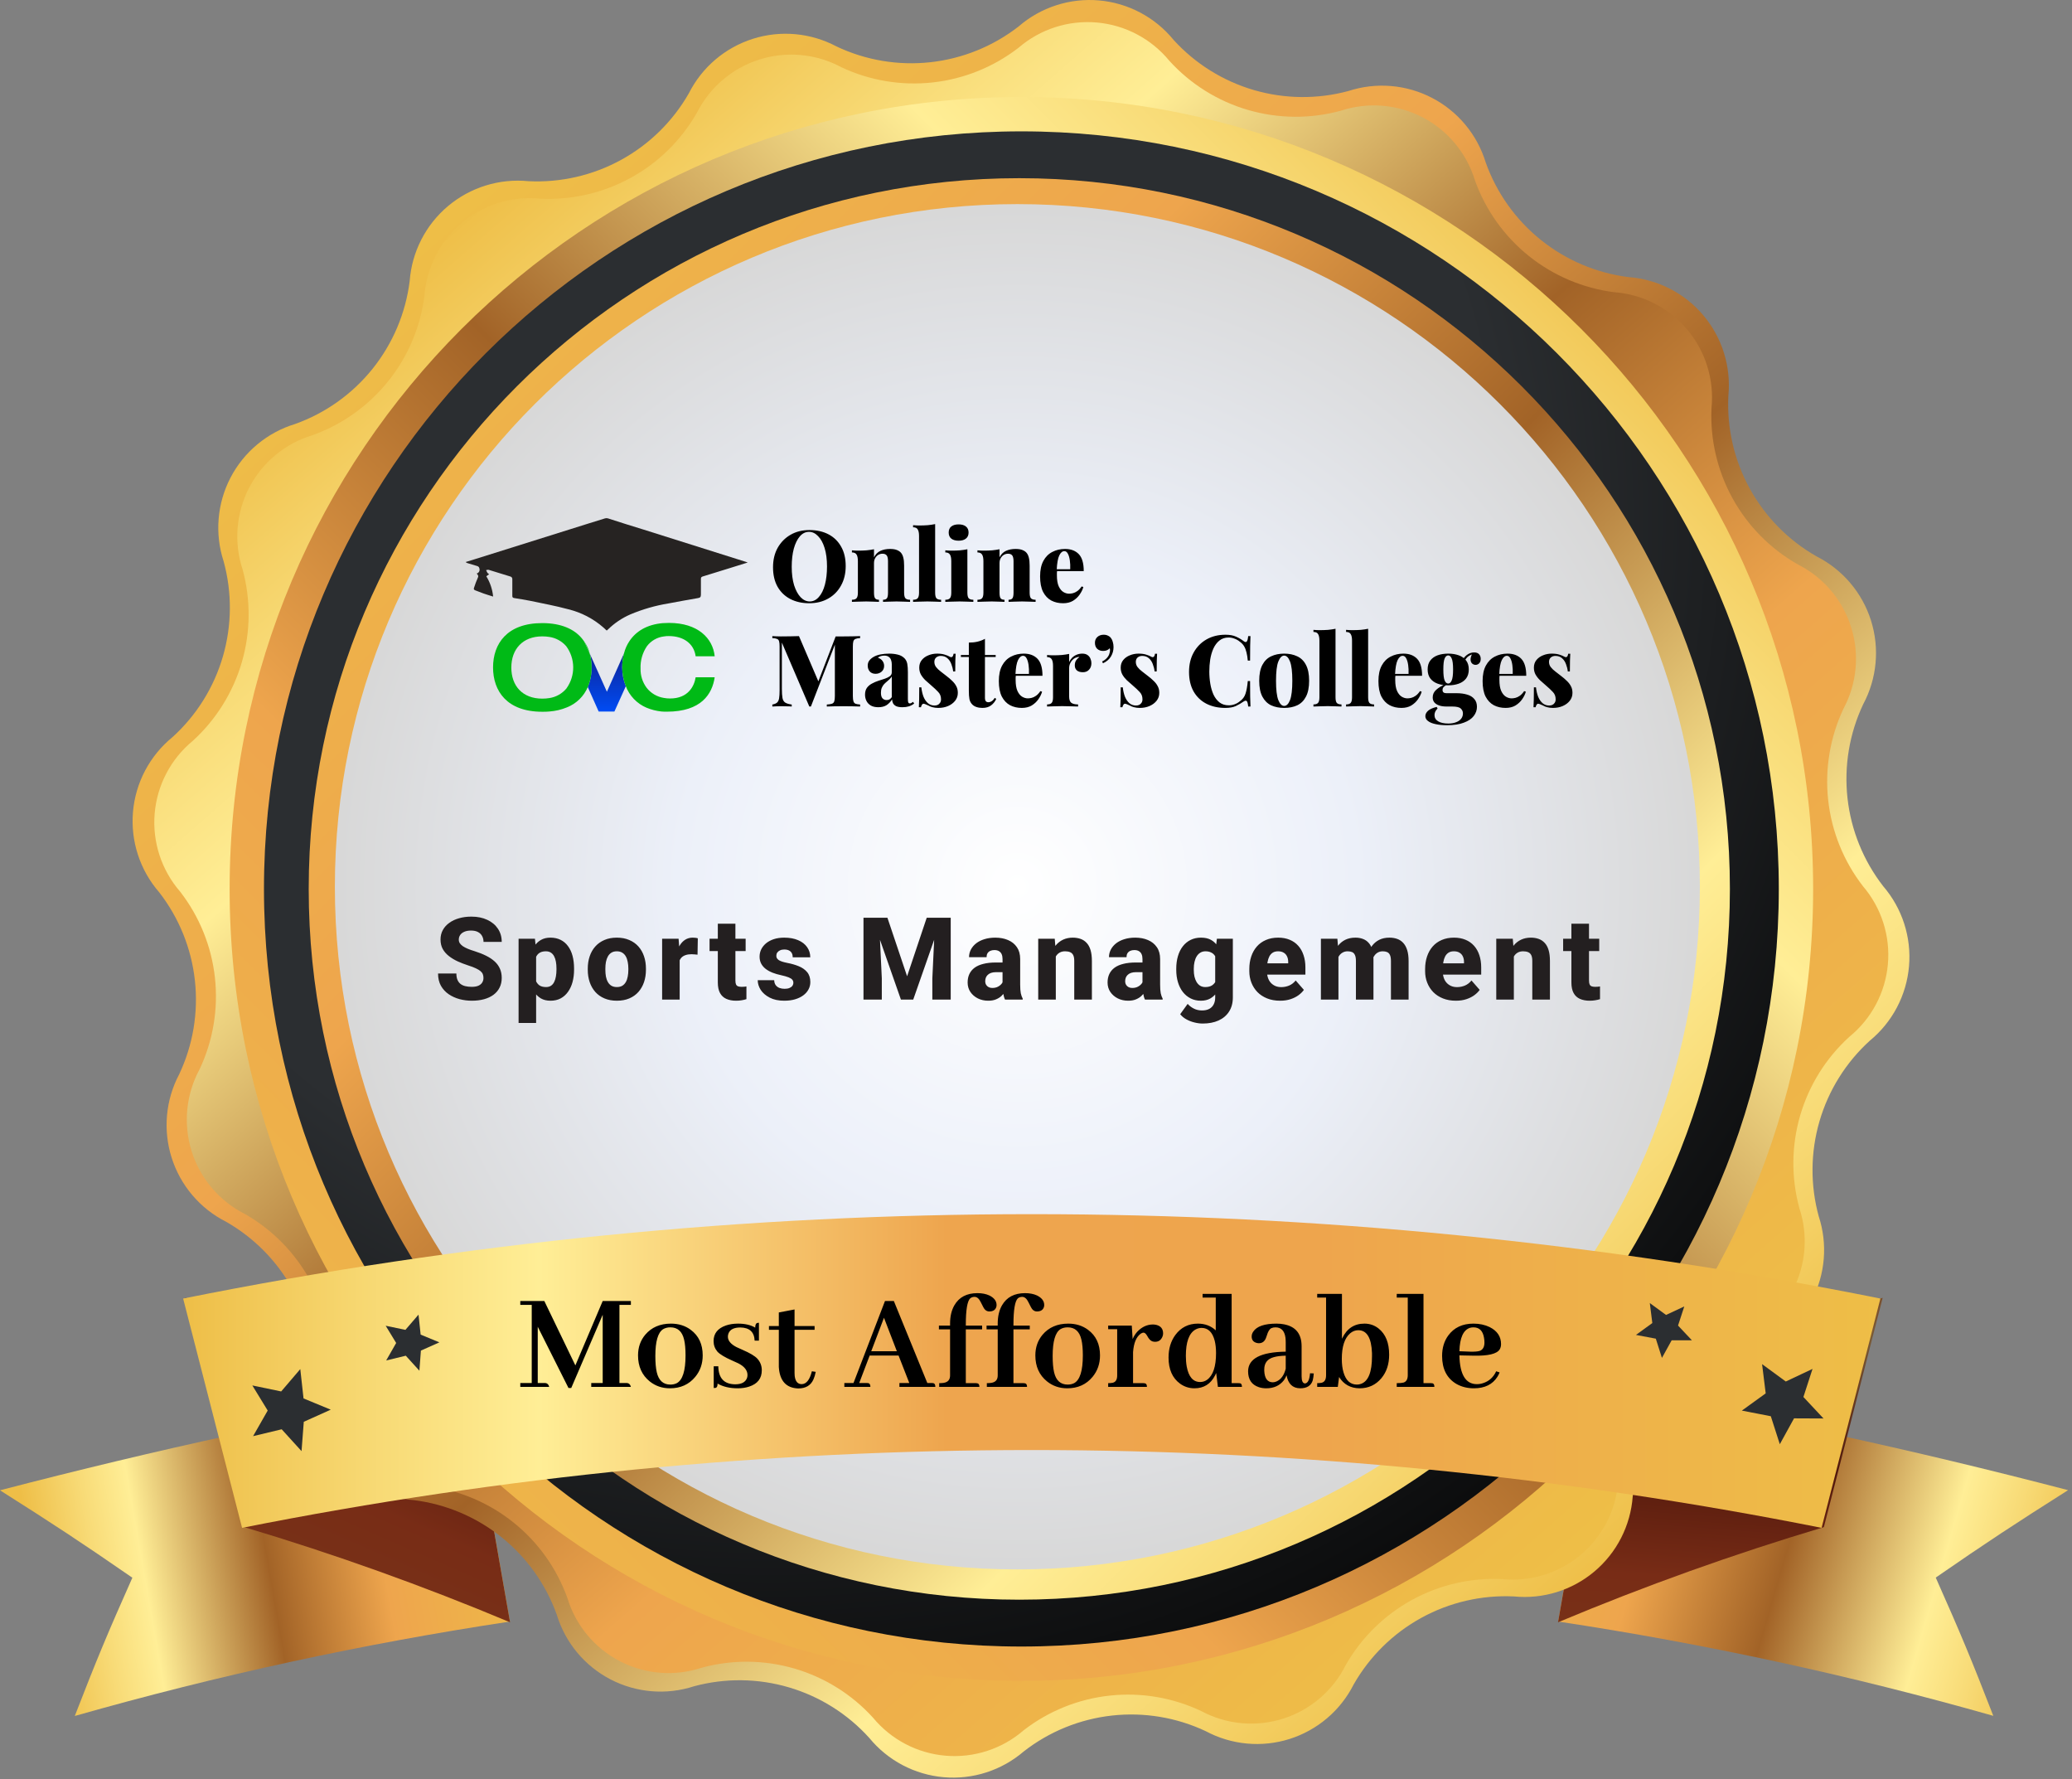
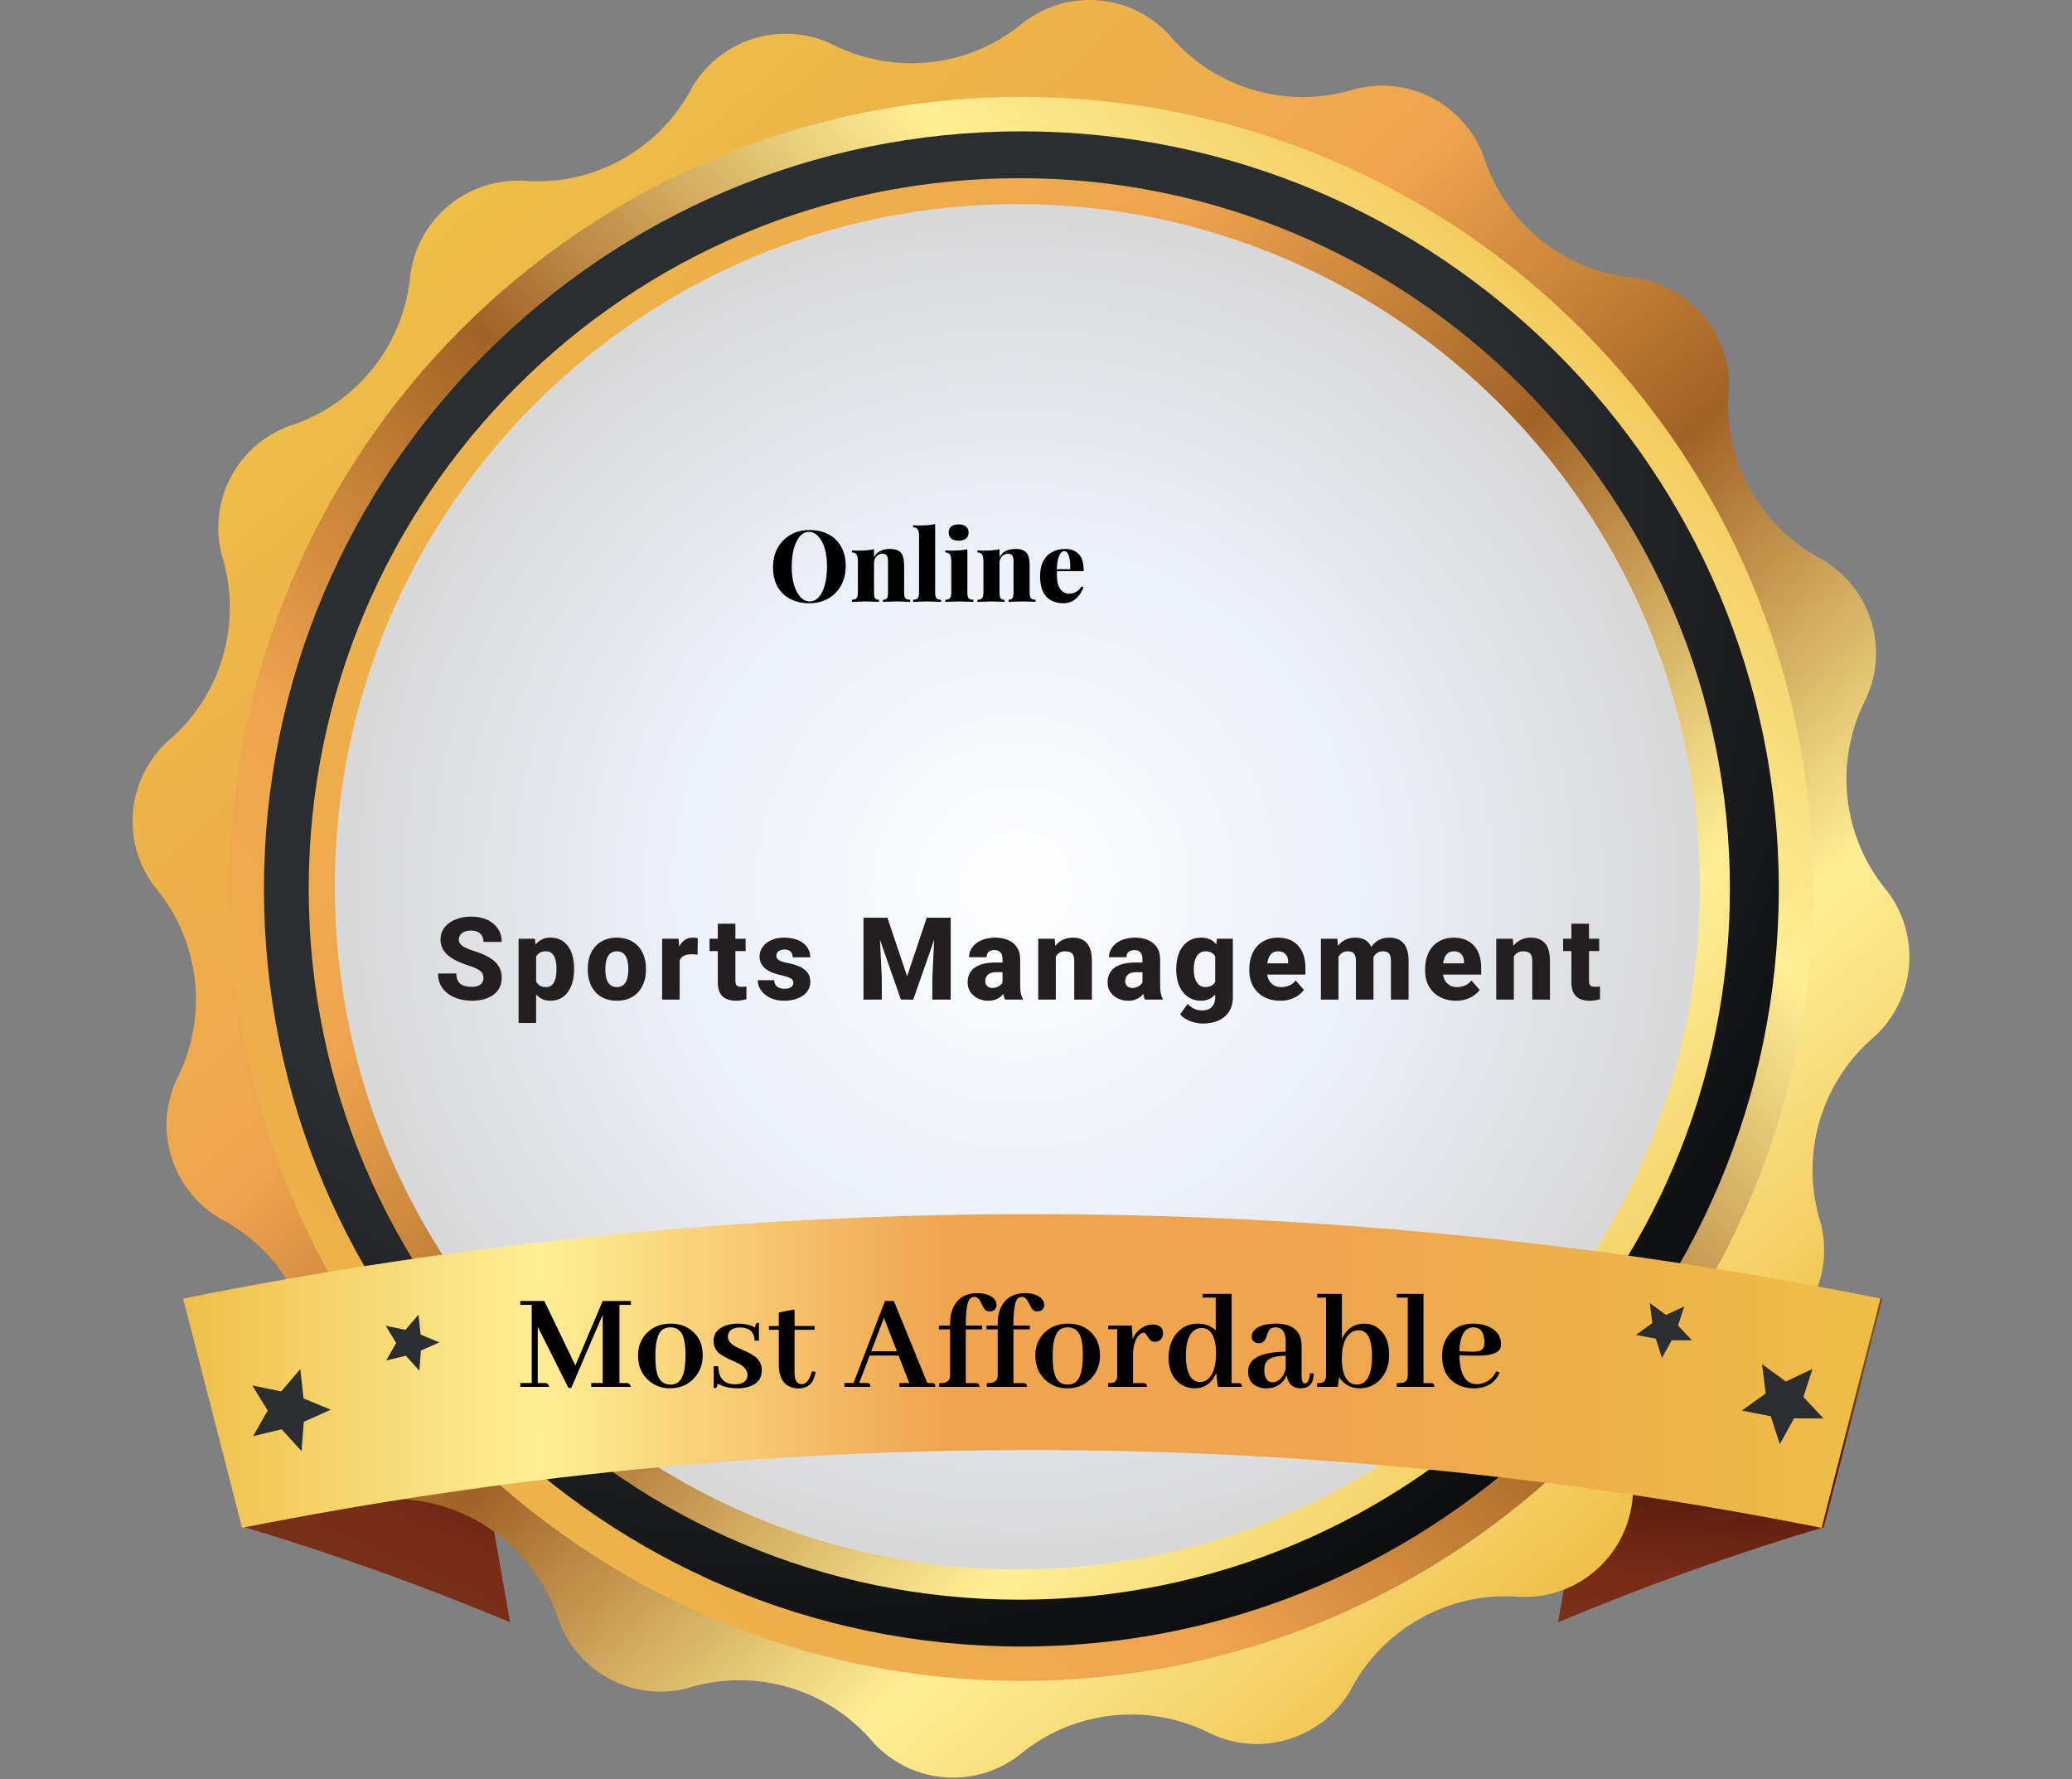
<svg xmlns="http://www.w3.org/2000/svg" width="396" height="340" viewBox="0 0 396 340" fill="none">
  <rect x="0" y="0" width="396" height="340" fill="#808080" stroke="none" />
  <g clip-path="url(#clip0_683_4194)">
-     <path d="M97.46 309.842C69.383 314.083 41.605 320.109 14.294 327.883C18.399 317.287 20.595 312.013 25.296 301.465C15.416 294.64 10.357 291.323 0 284.761C29.878 276.981 59.158 270.61 89.656 265.336L97.46 309.842Z" fill="url(#paint0_linear_683_4194)" />
-     <path d="M297.793 309.84C325.869 314.076 353.647 320.094 380.958 327.857C376.854 317.262 374.658 311.988 369.957 301.44C379.837 294.615 384.896 291.298 395.253 284.735C365.399 276.956 336.094 270.584 305.596 265.31L297.793 309.84Z" fill="url(#paint1_linear_683_4194)" />
    <path d="M97.483 309.984C80.883 303.023 63.924 296.953 46.677 291.799L35.438 247.985C53.811 252.884 71.917 258.739 89.68 265.525L97.483 309.984Z" fill="url(#paint2_linear_683_4194)" />
    <path d="M297.77 309.984C314.37 303.024 331.329 296.954 348.576 291.799L359.815 247.985C341.442 252.884 323.336 258.739 305.573 265.525L297.77 309.984Z" fill="url(#paint3_linear_683_4194)" />
    <path d="M78.297 53.711C78.5 50.955 79.253 48.267 80.511 45.806C81.768 43.345 83.506 41.161 85.621 39.382C87.736 37.603 90.185 36.265 92.825 35.447C95.465 34.629 98.242 34.348 100.992 34.62C107.156 34.925 113.285 33.517 118.697 30.552C124.11 27.586 128.596 23.179 131.657 17.82C132.9 15.36 134.621 13.173 136.72 11.387C138.819 9.601 141.253 8.252 143.88 7.418C146.507 6.585 149.274 6.284 152.018 6.534C154.763 6.783 157.43 7.577 159.864 8.871C165.452 11.519 171.666 12.564 177.813 11.89C183.96 11.216 189.799 8.849 194.681 5.052C196.777 3.238 199.216 1.863 201.853 1.009C204.49 0.154 207.272 -0.162 210.034 0.078C212.795 0.318 215.481 1.111 217.93 2.408C220.38 3.705 222.545 5.481 224.296 7.63C228.43 12.17 233.735 15.482 239.629 17.204C245.523 18.926 251.777 18.99 257.705 17.39C260.326 16.534 263.091 16.21 265.838 16.437C268.585 16.664 271.26 17.436 273.704 18.71C276.149 19.983 278.315 21.732 280.075 23.854C281.836 25.975 283.155 28.426 283.956 31.064C286.037 36.875 289.687 41.996 294.502 45.859C299.317 49.722 305.107 52.175 311.232 52.947C313.988 53.15 316.676 53.903 319.136 55.161C321.597 56.418 323.782 58.156 325.561 60.271C327.34 62.385 328.677 64.835 329.495 67.475C330.313 70.115 330.595 72.891 330.323 75.642C330.022 81.811 331.437 87.943 334.412 93.356C337.386 98.769 341.802 103.252 347.171 106.307C349.635 107.552 351.825 109.276 353.613 111.38C355.4 113.483 356.75 115.923 357.581 118.555C358.413 121.187 358.709 123.959 358.454 126.708C358.199 129.457 357.397 132.127 356.096 134.561C353.457 140.144 352.417 146.348 353.091 152.486C353.765 158.623 356.127 164.454 359.914 169.331C361.715 171.423 363.079 173.854 363.927 176.481C364.775 179.108 365.089 181.878 364.851 184.628C364.613 187.378 363.828 190.053 362.542 192.495C361.255 194.938 359.494 197.098 357.361 198.85C352.791 202.999 349.46 208.333 347.737 214.26C346.014 220.187 345.967 226.475 347.6 232.427C348.456 235.047 348.78 237.812 348.553 240.559C348.327 243.307 347.554 245.981 346.28 248.426C345.007 250.871 343.258 253.037 341.137 254.797C339.015 256.557 336.564 257.876 333.926 258.677C328.115 260.758 322.994 264.409 319.131 269.223C315.268 274.038 312.815 279.829 312.043 285.953C311.84 288.709 311.087 291.397 309.83 293.858C308.572 296.319 306.835 298.503 304.72 300.282C302.605 302.061 300.155 303.399 297.516 304.217C294.876 305.035 292.099 305.316 289.349 305.044C283.186 304.746 277.061 306.16 271.652 309.129C266.244 312.099 261.763 316.508 258.708 321.868C257.463 324.332 255.738 326.522 253.634 328.31C251.531 330.098 249.091 331.447 246.459 332.279C243.827 333.11 241.055 333.407 238.306 333.152C235.557 332.897 232.887 332.095 230.453 330.793C224.863 328.157 218.652 327.122 212.509 327.804C206.367 328.487 200.534 330.86 195.659 334.659C193.566 336.459 191.133 337.821 188.506 338.667C185.878 339.513 183.107 339.825 180.357 339.585C177.607 339.345 174.932 338.557 172.491 337.269C170.049 335.98 167.89 334.217 166.14 332.082C162.013 327.508 156.701 324.165 150.792 322.422C144.884 320.678 138.608 320.602 132.659 322.202C130.039 323.058 127.274 323.382 124.526 323.155C121.779 322.929 119.105 322.156 116.66 320.883C114.215 319.609 112.049 317.86 110.289 315.739C108.529 313.618 107.21 311.166 106.409 308.528C104.328 302.717 100.677 297.596 95.862 293.733C91.048 289.87 85.257 287.417 79.132 286.645C76.376 286.442 73.689 285.69 71.228 284.432C68.767 283.174 66.583 281.437 64.804 279.322C63.025 277.207 61.687 274.758 60.869 272.118C60.051 269.478 59.77 266.701 60.041 263.951C60.313 257.803 58.881 251.7 55.904 246.314C52.927 240.928 48.52 236.469 43.17 233.429C40.718 232.184 38.539 230.463 36.76 228.367C34.98 226.27 33.636 223.841 32.806 221.22C31.975 218.599 31.674 215.839 31.921 213.1C32.168 210.362 32.958 207.7 34.245 205.27C36.883 199.687 37.923 193.483 37.249 187.345C36.575 181.208 34.214 175.377 30.427 170.5C28.603 168.405 27.22 165.964 26.36 163.323C25.499 160.682 25.178 157.895 25.416 155.128C25.654 152.36 26.447 149.669 27.746 147.214C29.046 144.759 30.825 142.591 32.98 140.837C37.55 136.689 40.88 131.355 42.603 125.428C44.326 119.501 44.373 113.213 42.74 107.261C41.885 104.641 41.561 101.876 41.787 99.129C42.014 96.381 42.787 93.707 44.06 91.262C45.334 88.817 47.082 86.651 49.204 84.891C51.325 83.131 53.776 81.812 56.414 81.011C62.229 78.928 67.352 75.274 71.215 70.454C75.078 65.635 77.53 59.839 78.297 53.711Z" fill="url(#paint4_linear_683_4194)" />
-     <path d="M309.25 283.137C309.05 285.824 308.314 288.444 307.085 290.842C305.857 293.24 304.161 295.369 302.097 297.101C300.033 298.834 297.643 300.135 295.068 300.93C292.493 301.724 289.785 301.995 287.104 301.726C281.091 301.44 275.115 302.822 269.838 305.719C264.561 308.617 260.188 312.917 257.203 318.145C256.001 320.56 254.327 322.711 252.281 324.469C250.234 326.227 247.855 327.556 245.286 328.38C242.716 329.203 240.008 329.502 237.321 329.261C234.633 329.02 232.022 328.242 229.64 326.974C224.194 324.38 218.135 323.346 212.136 323.986C206.138 324.626 200.434 326.916 195.658 330.602C193.624 332.368 191.258 333.709 188.698 334.546C186.139 335.384 183.437 335.701 180.753 335.478C178.069 335.256 175.457 334.499 173.07 333.252C170.683 332.004 168.569 330.292 166.854 328.215C162.805 323.756 157.601 320.505 151.818 318.82C146.036 317.135 139.9 317.083 134.089 318.67C131.53 319.514 128.828 319.837 126.142 319.621C123.456 319.405 120.84 318.653 118.45 317.409C116.059 316.166 113.941 314.457 112.221 312.382C110.501 310.308 109.214 307.91 108.436 305.33C106.398 299.667 102.835 294.677 98.139 290.912C93.443 287.147 87.798 284.753 81.828 283.996C79.143 283.795 76.525 283.06 74.128 281.833C71.731 280.606 69.605 278.912 67.872 276.851C66.14 274.79 64.838 272.403 64.042 269.831C63.246 267.259 62.972 264.553 63.238 261.874C63.524 255.861 62.142 249.885 59.245 244.608C56.347 239.331 52.047 234.958 46.819 231.973C44.402 230.757 42.254 229.067 40.503 227.005C38.751 224.942 37.432 222.549 36.624 219.966C35.816 217.384 35.536 214.666 35.799 211.973C36.062 209.28 36.864 206.667 38.157 204.29C40.724 198.845 41.734 192.795 41.077 186.81C40.42 180.826 38.121 175.139 34.434 170.38C32.668 168.347 31.327 165.98 30.489 163.421C29.652 160.861 29.335 158.159 29.557 155.475C29.78 152.791 30.537 150.179 31.784 147.792C33.032 145.405 34.744 143.292 36.821 141.576C41.279 137.527 44.531 132.323 46.216 126.541C47.9 120.758 47.952 114.622 46.366 108.811C45.522 106.252 45.198 103.55 45.415 100.864C45.631 98.178 46.383 95.562 47.626 93.172C48.87 90.781 50.579 88.663 52.654 86.943C54.728 85.223 57.126 83.936 59.706 83.158C65.382 81.131 70.387 77.572 74.165 72.876C77.944 68.18 80.348 62.529 81.112 56.55C81.312 53.862 82.048 51.242 83.276 48.844C84.505 46.446 86.201 44.318 88.265 42.585C90.329 40.853 92.718 39.551 95.293 38.756C97.868 37.962 100.576 37.691 103.257 37.96C109.281 38.253 115.268 36.872 120.554 33.969C125.841 31.067 130.22 26.757 133.206 21.518C134.421 19.114 136.104 16.978 138.156 15.235C140.209 13.491 142.589 12.176 145.157 11.367C147.726 10.557 150.43 10.27 153.111 10.521C155.792 10.773 158.396 11.558 160.769 12.831C166.215 15.398 172.265 16.409 178.249 15.752C184.234 15.095 189.92 12.796 194.68 9.108C196.722 7.352 199.095 6.022 201.659 5.196C204.222 4.37 206.925 4.065 209.609 4.298C212.292 4.532 214.902 5.299 217.284 6.556C219.667 7.812 221.775 9.532 223.483 11.614C227.532 16.073 232.736 19.325 238.519 21.009C244.302 22.694 250.438 22.746 256.248 21.16C258.807 20.315 261.509 19.992 264.195 20.208C266.882 20.425 269.497 21.177 271.888 22.42C274.279 23.663 276.396 25.373 278.116 27.447C279.836 29.522 281.123 31.92 281.902 34.499C283.939 40.163 287.503 45.153 292.198 48.917C296.894 52.682 302.539 55.076 308.51 55.834C311.197 56.034 313.817 56.77 316.215 57.998C318.614 59.227 320.742 60.923 322.474 62.987C324.207 65.051 325.509 67.44 326.303 70.015C327.098 72.59 327.368 75.298 327.1 77.979C326.827 83.998 328.226 89.975 331.14 95.249C334.055 100.522 338.372 104.886 343.614 107.857C346.019 109.069 348.158 110.751 349.903 112.802C351.649 114.854 352.967 117.234 353.778 119.802C354.59 122.371 354.88 125.076 354.63 127.758C354.38 130.44 353.596 133.045 352.324 135.42C349.757 140.866 348.746 146.915 349.403 152.9C350.06 158.884 352.36 164.571 356.047 169.33C357.797 171.376 359.119 173.752 359.937 176.318C360.755 178.883 361.052 181.586 360.809 184.268C360.567 186.95 359.791 189.556 358.526 191.933C357.261 194.31 355.534 196.41 353.445 198.11C348.987 202.159 345.735 207.363 344.05 213.146C342.366 218.928 342.314 225.064 343.9 230.875C344.744 233.434 345.068 236.136 344.851 238.822C344.635 241.508 343.883 244.124 342.639 246.515C341.396 248.905 339.687 251.023 337.612 252.743C335.538 254.463 333.14 255.75 330.56 256.528C324.901 258.569 319.916 262.134 316.156 266.83C312.395 271.525 310.005 277.168 309.25 283.137Z" fill="url(#paint5_linear_683_4194)" />
    <path d="M195.207 321.177C278.779 321.177 346.527 253.429 346.527 169.857C346.527 86.285 278.779 18.536 195.207 18.536C111.635 18.536 43.887 86.285 43.887 169.857C43.887 253.429 111.635 321.177 195.207 321.177Z" fill="url(#paint6_linear_683_4194)" />
    <path d="M195.207 314.615C275.155 314.615 339.965 249.804 339.965 169.857C339.965 89.909 275.155 25.099 195.207 25.099C115.259 25.099 50.449 89.909 50.449 169.857C50.449 249.804 115.259 314.615 195.207 314.615Z" fill="url(#paint7_radial_683_4194)" />
    <path d="M194.809 305.665C269.815 305.665 330.618 244.861 330.618 169.856C330.618 94.851 269.815 34.047 194.809 34.047C119.804 34.047 59 94.851 59 169.856C59 244.861 119.804 305.665 194.809 305.665Z" fill="url(#paint8_linear_683_4194)" />
    <path d="M194.44 299.879C266.479 299.879 324.879 241.479 324.879 169.44C324.879 97.4 266.479 39 194.44 39C122.4 39 64 97.4 64 169.44C64 241.479 122.4 299.879 194.44 299.879Z" fill="url(#paint9_radial_683_4194)" />
    <path d="M348.141 291.937C248.491 272.113 145.913 272.113 46.264 291.937L35 248.123C142.058 226.626 252.322 226.626 359.381 248.123L348.141 291.937Z" fill="url(#paint10_linear_683_4194)" />
    <path d="M120.574 248.594V249.332H118.387V264.262H119.836C120.219 264.298 120.465 264.544 120.574 265H113V264.262H115.188V251.219L109.172 265.219H108.652L102.773 253.516V264.262H104.223C104.605 264.298 104.852 264.544 104.961 265H99.438V264.262H101.625V249.332H99.438V248.594H104.031L109.965 260.898L115.188 248.594H120.574ZM125.25 259.094C125.25 260.388 125.341 261.427 125.523 262.211C125.888 263.779 126.754 264.562 128.121 264.562C128.577 264.562 128.987 264.471 129.352 264.289C130.464 263.688 131.02 261.919 131.02 258.984C131.02 257.745 130.928 256.742 130.746 255.977C130.382 254.409 129.507 253.625 128.121 253.625C127.592 253.625 127.128 253.743 126.727 253.98C125.742 254.618 125.25 256.323 125.25 259.094ZM128.23 252.914C129.689 252.914 130.947 253.306 132.004 254.09C133.535 255.22 134.301 256.852 134.301 258.984C134.301 260.57 133.827 261.938 132.879 263.086C131.676 264.544 130.062 265.273 128.039 265.273C126.562 265.273 125.277 264.836 124.184 263.961C122.689 262.758 121.941 261.099 121.941 258.984C121.941 257.453 122.397 256.141 123.309 255.047C124.512 253.625 126.152 252.914 128.23 252.914ZM140.508 264.508C141.729 264.508 142.486 264.098 142.777 263.277C142.832 263.095 142.859 262.913 142.859 262.73C142.859 261.855 142.285 261.117 141.137 260.516C140.882 260.388 140.48 260.206 139.934 259.969C138.53 259.349 137.591 258.784 137.117 258.273C136.625 257.69 136.379 257.016 136.379 256.25C136.379 254.81 137.163 253.816 138.73 253.27C139.423 253.033 140.198 252.914 141.055 252.914C142.385 252.914 143.479 253.169 144.336 253.68C144.336 253.133 144.482 252.832 144.773 252.777C144.865 252.759 144.956 252.75 145.047 252.75V256.168H144.227C144.154 254.509 143.242 253.671 141.492 253.652C140.271 253.652 139.514 254.035 139.223 254.801C139.15 255.001 139.113 255.202 139.113 255.402C139.113 256.168 139.66 256.833 140.754 257.398C140.991 257.508 141.374 257.681 141.902 257.918C143.342 258.538 144.299 259.112 144.773 259.641C145.32 260.26 145.594 260.99 145.594 261.828C145.594 263.378 144.792 264.417 143.188 264.945C142.531 265.164 141.802 265.273 141 265.273C139.469 265.273 138.184 264.973 137.145 264.371C137.145 264.845 137.026 265.118 136.789 265.191C136.68 265.21 136.552 265.219 136.406 265.219V261.062H137.281C137.318 263.341 138.393 264.49 140.508 264.508ZM146.961 254.09V253.379H148.848V250.781L151.855 250.207V253.379H155.684V254.09H151.855V262.375C151.855 262.557 151.865 262.74 151.883 262.922C152.01 263.961 152.457 264.48 153.223 264.48C154.116 264.462 154.763 263.642 155.164 262.02L155.902 262.129C155.793 262.694 155.647 263.177 155.465 263.578C154.954 264.727 153.979 265.301 152.539 265.301C150.242 265.21 149.012 263.842 148.848 261.199V254.09H146.961ZM178.762 265H171.898V264.262H173.785L171.734 259.012H166.211L164.215 264.262H165.664C165.773 264.262 165.874 264.271 165.965 264.289C166.22 264.344 166.348 264.581 166.348 265H161.371V264.262H163.121L169.137 248.594H170.832L177.23 264.262H178.078C178.206 264.262 178.306 264.271 178.379 264.289C178.634 264.344 178.762 264.581 178.762 265ZM171.406 258.191L168.945 251.793L166.512 258.191H171.406ZM186.527 264.289C186.618 264.289 186.701 264.298 186.773 264.316C187.047 264.353 187.184 264.581 187.184 265H179.5V264.289C179.828 264.289 180.111 264.271 180.348 264.234C181.168 264.107 181.578 263.633 181.578 262.812V254.008H179.445V253.297H181.578V252.914C181.578 251.529 181.852 250.362 182.398 249.414C183.292 247.865 184.759 247.09 186.801 247.09C187.676 247.09 188.432 247.236 189.07 247.527C190 247.983 190.465 248.594 190.465 249.359C190.465 249.487 190.447 249.615 190.41 249.742C190.228 250.307 189.781 250.59 189.07 250.59C188.742 250.59 188.46 250.462 188.223 250.207C188.077 250.061 187.822 249.605 187.457 248.84C187.129 248.147 186.728 247.801 186.254 247.801C185.944 247.801 185.671 247.892 185.434 248.074C184.868 248.603 184.586 250.289 184.586 253.133V253.297H187.703V254.008H184.586V264.289H186.527ZM195.633 264.289C195.724 264.289 195.806 264.298 195.879 264.316C196.152 264.353 196.289 264.581 196.289 265H188.605V264.289C188.934 264.289 189.216 264.271 189.453 264.234C190.273 264.107 190.684 263.633 190.684 262.812V254.008H188.551V253.297H190.684V252.914C190.684 251.529 190.957 250.362 191.504 249.414C192.397 247.865 193.865 247.09 195.906 247.09C196.781 247.09 197.538 247.236 198.176 247.527C199.105 247.983 199.57 248.594 199.57 249.359C199.57 249.487 199.552 249.615 199.516 249.742C199.333 250.307 198.887 250.59 198.176 250.59C197.848 250.59 197.565 250.462 197.328 250.207C197.182 250.061 196.927 249.605 196.562 248.84C196.234 248.147 195.833 247.801 195.359 247.801C195.049 247.801 194.776 247.892 194.539 248.074C193.974 248.603 193.691 250.289 193.691 253.133V253.297H196.809V254.008H193.691V264.289H195.633ZM201.184 259.094C201.184 260.388 201.275 261.427 201.457 262.211C201.822 263.779 202.688 264.562 204.055 264.562C204.51 264.562 204.921 264.471 205.285 264.289C206.397 263.688 206.953 261.919 206.953 258.984C206.953 257.745 206.862 256.742 206.68 255.977C206.315 254.409 205.44 253.625 204.055 253.625C203.526 253.625 203.061 253.743 202.66 253.98C201.676 254.618 201.184 256.323 201.184 259.094ZM204.164 252.914C205.622 252.914 206.88 253.306 207.938 254.09C209.469 255.22 210.234 256.852 210.234 258.984C210.234 260.57 209.76 261.938 208.812 263.086C207.609 264.544 205.996 265.273 203.973 265.273C202.496 265.273 201.211 264.836 200.117 263.961C198.622 262.758 197.875 261.099 197.875 258.984C197.875 257.453 198.331 256.141 199.242 255.047C200.445 253.625 202.086 252.914 204.164 252.914ZM218.547 264.289C218.638 264.289 218.72 264.298 218.793 264.316C219.066 264.353 219.203 264.581 219.203 265H211.793V264.289C212.158 264.289 212.458 264.262 212.695 264.207C213.242 264.061 213.516 263.596 213.516 262.812V253.98H211.793V253.297H216.305L216.469 255.867C216.688 255.339 216.988 254.865 217.371 254.445C218.246 253.534 219.24 253.078 220.352 253.078C220.57 253.078 220.789 253.105 221.008 253.16C221.865 253.379 222.293 253.926 222.293 254.801C222.293 255.02 222.247 255.229 222.156 255.43C221.883 256.068 221.418 256.387 220.762 256.387C220.579 256.387 220.406 256.359 220.242 256.305C219.896 256.195 219.568 255.849 219.258 255.266C219.021 254.846 218.784 254.637 218.547 254.637C218.401 254.637 218.228 254.701 218.027 254.828C217.171 255.43 216.678 256.605 216.551 258.355V264.289H218.547ZM232.766 265L232.438 262.348C232.383 262.493 232.31 262.648 232.219 262.812C231.38 264.453 230.068 265.273 228.281 265.273C227.279 265.273 226.367 264.982 225.547 264.398C224.07 263.323 223.332 261.655 223.332 259.395C223.332 257.717 223.76 256.286 224.617 255.102C225.693 253.643 227.133 252.914 228.938 252.914C230.286 252.914 231.426 253.342 232.355 254.199V247.938H229.84V247.227H235.391V264.289H236.676C236.822 264.289 236.94 264.298 237.031 264.316C237.25 264.371 237.359 264.599 237.359 265H232.766ZM226.641 259.066C226.641 259.814 226.695 260.497 226.805 261.117C227.169 263.086 228.026 264.07 229.375 264.07C229.867 264.07 230.314 263.924 230.715 263.633C231.845 262.794 232.41 261.099 232.41 258.547C232.41 257.672 232.328 256.897 232.164 256.223C231.745 254.564 230.906 253.734 229.648 253.734C229.229 253.734 228.828 253.844 228.445 254.062C227.242 254.773 226.641 256.441 226.641 259.066ZM248.488 265.273C247.048 265.255 246.182 264.426 245.891 262.785C245.763 263.113 245.59 263.432 245.371 263.742C244.569 264.763 243.448 265.273 242.008 265.273C241.497 265.273 241.023 265.201 240.586 265.055C239.219 264.599 238.535 263.587 238.535 262.02C238.553 259.595 240.951 258.346 245.727 258.273V256.523C245.727 256.177 245.708 255.858 245.672 255.566C245.49 254.272 244.852 253.625 243.758 253.625C243.466 253.625 243.202 253.68 242.965 253.789C242.618 253.971 242.336 254.436 242.117 255.184C242.044 255.402 241.99 255.557 241.953 255.648C241.698 256.323 241.242 256.66 240.586 256.66C240.422 256.66 240.258 256.633 240.094 256.578C239.51 256.396 239.219 255.995 239.219 255.375C239.219 255.047 239.319 254.737 239.52 254.445C240.194 253.424 241.68 252.914 243.977 252.914C244.487 252.914 244.97 252.96 245.426 253.051C247.65 253.488 248.762 254.883 248.762 257.234V262.977C248.762 263.852 248.971 264.307 249.391 264.344C249.938 264.326 250.266 263.678 250.375 262.402L251.086 262.43C251.049 262.94 250.986 263.378 250.895 263.742C250.585 264.763 249.783 265.273 248.488 265.273ZM243.266 264.125C243.484 264.125 243.721 264.07 243.977 263.961C244.833 263.578 245.417 262.767 245.727 261.527V259.039C244.815 259.057 244.068 259.148 243.484 259.312C242.245 259.641 241.625 260.424 241.625 261.664C241.625 261.755 241.625 261.846 241.625 261.938C241.698 263.396 242.245 264.125 243.266 264.125ZM259.836 265.273C258.122 265.255 256.819 264.535 255.926 263.113L255.68 265H251.742V264.289C252.089 264.289 252.38 264.262 252.617 264.207C253.164 264.061 253.438 263.587 253.438 262.785V247.938H251.742V247.227H256.473V255.812C256.491 255.776 256.509 255.74 256.527 255.703C257.421 253.844 258.833 252.914 260.766 252.914C261.786 252.914 262.689 253.224 263.473 253.844C264.822 254.919 265.496 256.587 265.496 258.848C265.496 260.652 265.004 262.147 264.02 263.332C262.944 264.626 261.549 265.273 259.836 265.273ZM259.59 254.172C259.025 254.172 258.505 254.372 258.031 254.773C256.974 255.685 256.445 257.316 256.445 259.668C256.445 260.652 256.555 261.509 256.773 262.238C257.229 263.788 258.086 264.562 259.344 264.562C259.599 264.562 259.854 264.517 260.109 264.426C261.513 263.934 262.215 262.174 262.215 259.148C262.215 258.948 262.215 258.747 262.215 258.547C262.105 255.63 261.23 254.172 259.59 254.172ZM273.453 264.289C273.562 264.289 273.672 264.298 273.781 264.316C274.018 264.371 274.137 264.599 274.137 265H266.945V264.289C267.529 264.289 267.957 264.253 268.23 264.18C268.777 264.016 269.051 263.542 269.051 262.758V247.938H266.945V247.227H272.059V264.289H273.453ZM281.602 253.625C281.401 253.625 281.191 253.652 280.973 253.707C279.678 254.108 278.995 255.603 278.922 258.191L281.027 258.273C281.793 258.292 282.376 258.246 282.777 258.137C283.397 257.918 283.707 257.38 283.707 256.523C283.707 256.214 283.68 255.913 283.625 255.621C283.406 254.29 282.732 253.625 281.602 253.625ZM286.605 262.238C286.496 262.512 286.359 262.785 286.195 263.059C285.266 264.535 283.762 265.273 281.684 265.273C280.462 265.273 279.359 265 278.375 264.453C276.534 263.378 275.613 261.591 275.613 259.094C275.613 257.562 276.005 256.259 276.789 255.184C277.901 253.671 279.505 252.914 281.602 252.914C282.75 252.914 283.78 253.133 284.691 253.57C286.15 254.299 286.879 255.384 286.879 256.824C286.879 257.225 286.788 257.572 286.605 257.863C286.059 258.702 284.418 259.094 281.684 259.039L278.922 258.984C278.922 259.003 278.922 259.021 278.922 259.039C279.013 262.667 280.125 264.48 282.258 264.48C282.659 264.48 283.051 264.417 283.434 264.289C284.582 263.924 285.421 263.168 285.949 262.02L286.605 262.238Z" fill="black" />
    <path d="M80.154 261.91L77.553 259.046L73.806 259.953L75.716 256.612L73.711 253.319L77.481 254.107L79.987 251.195L80.393 255.013L83.972 256.493L80.441 258.068L80.154 261.91Z" fill="url(#paint11_radial_683_4194)" />
    <path d="M57.629 277.28L53.835 273.104L48.37 274.417L51.162 269.524L48.227 264.728L53.739 265.873L57.39 261.602L58.011 267.21L63.213 269.357L58.059 271.672L57.629 277.28Z" fill="url(#paint12_radial_683_4194)" />
    <path d="M321.899 249.632L320.706 253.284L323.355 256.099H319.489L317.628 259.464L316.458 255.789L312.664 255.073L315.79 252.806L315.313 248.988L318.415 251.255L321.899 249.632Z" fill="url(#paint13_radial_683_4194)" />
    <path d="M346.409 261.565L344.667 266.934L348.509 271.039L342.877 271.015L340.157 275.955L338.439 270.609L332.902 269.535L337.46 266.242L336.768 260.658L341.302 263.975L346.409 261.565Z" fill="url(#paint14_radial_683_4194)" />
    <path d="M92.399 186.875C92.399 186.61 92.36 186.374 92.281 186.166C92.203 185.951 92.059 185.754 91.852 185.575C91.644 185.396 91.35 185.217 90.971 185.038C90.591 184.852 90.093 184.662 89.478 184.469C88.776 184.24 88.106 183.982 87.469 183.695C86.838 183.402 86.276 183.062 85.782 182.675C85.288 182.288 84.898 181.837 84.611 181.321C84.332 180.806 84.192 180.204 84.192 179.517C84.192 178.851 84.339 178.249 84.633 177.712C84.926 177.175 85.338 176.716 85.868 176.337C86.398 175.95 87.021 175.657 87.737 175.456C88.454 175.248 89.241 175.145 90.101 175.145C91.246 175.145 92.253 175.349 93.119 175.757C93.993 176.158 94.673 176.724 95.16 177.454C95.647 178.177 95.891 179.019 95.891 179.979H92.41C92.41 179.556 92.321 179.184 92.142 178.861C91.97 178.532 91.705 178.274 91.347 178.088C90.996 177.902 90.555 177.809 90.025 177.809C89.51 177.809 89.076 177.887 88.726 178.045C88.382 178.195 88.12 178.403 87.941 178.668C87.769 178.933 87.684 179.223 87.684 179.538C87.684 179.789 87.748 180.018 87.877 180.226C88.013 180.426 88.206 180.616 88.457 180.795C88.715 180.967 89.03 181.132 89.402 181.289C89.775 181.447 90.201 181.597 90.681 181.74C91.519 182.005 92.26 182.299 92.904 182.621C93.556 182.943 94.104 183.309 94.548 183.717C94.992 184.125 95.325 184.587 95.547 185.103C95.776 185.618 95.891 186.202 95.891 186.854C95.891 187.548 95.755 188.164 95.482 188.701C95.217 189.238 94.831 189.697 94.322 190.076C93.821 190.449 93.219 190.731 92.518 190.925C91.816 191.118 91.032 191.215 90.165 191.215C89.377 191.215 88.6 191.115 87.834 190.914C87.068 190.706 86.373 190.391 85.75 189.969C85.134 189.546 84.64 189.009 84.268 188.357C83.902 187.699 83.72 186.918 83.72 186.016H87.222C87.222 186.488 87.29 186.889 87.426 187.219C87.562 187.541 87.755 187.802 88.006 188.003C88.264 188.203 88.575 188.347 88.94 188.433C89.306 188.519 89.714 188.562 90.165 188.562C90.688 188.562 91.11 188.49 91.433 188.347C91.762 188.196 92.005 187.992 92.163 187.734C92.321 187.477 92.399 187.19 92.399 186.875ZM102.464 181.611V195.469H99.112V179.377H102.238L102.464 181.611ZM109.715 185.06V185.285C109.715 186.13 109.618 186.914 109.424 187.638C109.231 188.354 108.941 188.98 108.554 189.518C108.175 190.055 107.706 190.474 107.147 190.774C106.589 191.068 105.94 191.215 105.203 191.215C104.501 191.215 103.892 191.068 103.377 190.774C102.868 190.474 102.438 190.058 102.088 189.528C101.744 188.991 101.465 188.379 101.25 187.691C101.042 186.997 100.881 186.256 100.766 185.468V185.027C100.881 184.189 101.046 183.412 101.26 182.696C101.475 181.98 101.755 181.361 102.098 180.838C102.442 180.308 102.868 179.896 103.377 179.603C103.885 179.309 104.49 179.162 105.192 179.162C105.923 179.162 106.571 179.302 107.136 179.581C107.702 179.86 108.175 180.261 108.554 180.784C108.941 181.3 109.231 181.919 109.424 182.643C109.618 183.366 109.715 184.172 109.715 185.06ZM106.352 185.285V185.06C106.352 184.587 106.316 184.154 106.245 183.76C106.173 183.359 106.059 183.011 105.901 182.718C105.744 182.417 105.536 182.184 105.278 182.02C105.02 181.855 104.705 181.772 104.333 181.772C103.932 181.772 103.591 181.837 103.312 181.966C103.033 182.095 102.807 182.285 102.635 182.535C102.464 182.779 102.338 183.079 102.259 183.438C102.188 183.796 102.148 184.204 102.141 184.662V185.844C102.148 186.381 102.224 186.861 102.367 187.283C102.517 187.699 102.75 188.024 103.065 188.261C103.387 188.49 103.817 188.604 104.354 188.604C104.734 188.604 105.049 188.522 105.299 188.357C105.557 188.186 105.761 187.946 105.912 187.638C106.069 187.33 106.18 186.975 106.245 186.574C106.316 186.173 106.352 185.743 106.352 185.285ZM112.334 185.307V185.081C112.334 184.229 112.456 183.445 112.7 182.729C112.943 182.005 113.301 181.379 113.774 180.849C114.246 180.319 114.827 179.907 115.514 179.613C116.202 179.312 116.989 179.162 117.877 179.162C118.78 179.162 119.575 179.312 120.262 179.613C120.957 179.907 121.54 180.319 122.013 180.849C122.486 181.379 122.844 182.005 123.087 182.729C123.331 183.445 123.452 184.229 123.452 185.081V185.307C123.452 186.152 123.331 186.936 123.087 187.659C122.844 188.375 122.486 189.002 122.013 189.539C121.54 190.069 120.96 190.481 120.273 190.774C119.585 191.068 118.794 191.215 117.899 191.215C117.011 191.215 116.219 191.068 115.525 190.774C114.83 190.481 114.246 190.069 113.774 189.539C113.301 189.002 112.943 188.375 112.7 187.659C112.456 186.936 112.334 186.152 112.334 185.307ZM115.697 185.081V185.307C115.697 185.765 115.732 186.195 115.804 186.596C115.883 186.997 116.008 187.348 116.18 187.648C116.352 187.949 116.577 188.186 116.857 188.357C117.143 188.522 117.491 188.604 117.899 188.604C118.307 188.604 118.651 188.522 118.93 188.357C119.209 188.186 119.435 187.949 119.607 187.648C119.779 187.348 119.9 186.997 119.972 186.596C120.051 186.195 120.09 185.765 120.09 185.307V185.081C120.09 184.63 120.051 184.207 119.972 183.813C119.9 183.412 119.779 183.058 119.607 182.75C119.435 182.442 119.206 182.202 118.919 182.03C118.64 181.858 118.293 181.772 117.877 181.772C117.476 181.772 117.136 181.858 116.857 182.03C116.577 182.202 116.352 182.442 116.18 182.75C116.008 183.058 115.883 183.412 115.804 183.813C115.732 184.207 115.697 184.63 115.697 185.081ZM129.897 182.084V191H126.545V179.377H129.692L129.897 182.084ZM133.366 179.291L133.313 182.417C133.169 182.396 132.983 182.378 132.754 182.363C132.525 182.342 132.328 182.331 132.163 182.331C131.733 182.331 131.361 182.385 131.046 182.492C130.738 182.592 130.48 182.743 130.272 182.943C130.072 183.144 129.922 183.395 129.821 183.695C129.721 183.989 129.671 184.329 129.671 184.716L129.037 184.404C129.037 183.638 129.112 182.936 129.263 182.299C129.413 181.661 129.632 181.11 129.918 180.645C130.204 180.172 130.555 179.807 130.971 179.549C131.386 179.291 131.859 179.162 132.389 179.162C132.561 179.162 132.736 179.173 132.915 179.194C133.094 179.216 133.245 179.248 133.366 179.291ZM142.507 179.377V181.729H135.61V179.377H142.507ZM137.189 176.498H140.551V187.358C140.551 187.681 140.591 187.928 140.67 188.1C140.748 188.271 140.877 188.393 141.056 188.465C141.235 188.529 141.465 188.562 141.744 188.562C141.944 188.562 142.116 188.554 142.259 188.54C142.403 188.526 142.535 188.508 142.657 188.486V190.914C142.37 191.007 142.066 191.079 141.744 191.129C141.422 191.186 141.071 191.215 140.691 191.215C139.968 191.215 139.341 191.097 138.811 190.86C138.288 190.624 137.887 190.252 137.608 189.743C137.329 189.228 137.189 188.558 137.189 187.734V176.498ZM151.625 187.767C151.625 187.552 151.557 187.362 151.421 187.197C151.292 187.033 151.056 186.882 150.712 186.746C150.376 186.61 149.899 186.474 149.284 186.338C148.704 186.216 148.163 186.059 147.662 185.865C147.16 185.665 146.723 185.425 146.351 185.146C145.979 184.859 145.689 184.522 145.481 184.136C145.273 183.742 145.169 183.294 145.169 182.793C145.169 182.306 145.273 181.844 145.481 181.407C145.696 180.97 146.004 180.584 146.405 180.247C146.813 179.91 147.307 179.646 147.887 179.452C148.474 179.259 149.14 179.162 149.885 179.162C150.909 179.162 151.794 179.323 152.538 179.646C153.283 179.961 153.856 180.405 154.257 180.978C154.658 181.543 154.859 182.191 154.859 182.922H151.507C151.507 182.621 151.45 182.36 151.335 182.138C151.221 181.916 151.045 181.744 150.809 181.622C150.573 181.493 150.261 181.429 149.874 181.429C149.574 181.429 149.309 181.482 149.079 181.59C148.857 181.69 148.682 181.83 148.553 182.009C148.431 182.188 148.371 182.396 148.371 182.632C148.371 182.797 148.406 182.947 148.478 183.083C148.557 183.212 148.675 183.334 148.832 183.448C148.997 183.556 149.208 183.652 149.466 183.738C149.731 183.824 150.053 183.907 150.433 183.985C151.242 184.136 151.98 184.347 152.646 184.619C153.319 184.891 153.856 185.267 154.257 185.747C154.665 186.227 154.87 186.861 154.87 187.648C154.87 188.164 154.751 188.637 154.515 189.066C154.286 189.496 153.953 189.872 153.516 190.194C153.079 190.517 152.556 190.767 151.948 190.946C151.339 191.125 150.651 191.215 149.885 191.215C148.789 191.215 147.862 191.018 147.103 190.624C146.344 190.23 145.771 189.736 145.384 189.142C145.005 188.54 144.815 187.924 144.815 187.294H147.962C147.977 187.681 148.073 187.996 148.252 188.239C148.439 188.483 148.678 188.662 148.972 188.776C149.266 188.884 149.595 188.938 149.96 188.938C150.326 188.938 150.63 188.887 150.873 188.787C151.117 188.687 151.303 188.551 151.432 188.379C151.561 188.2 151.625 187.996 151.625 187.767ZM166.705 175.359H169.605L173.365 186.542L177.114 175.359H180.014L174.536 191H172.183L166.705 175.359ZM165.029 175.359H167.983L168.531 186.95V191H165.029V175.359ZM178.736 175.359H181.701V191H178.188V186.95L178.736 175.359ZM191.604 188.229V183.244C191.604 182.893 191.55 182.592 191.443 182.342C191.335 182.091 191.167 181.894 190.938 181.751C190.709 181.608 190.412 181.536 190.046 181.536C189.738 181.536 189.47 181.59 189.241 181.697C189.019 181.805 188.847 181.959 188.725 182.159C188.61 182.36 188.553 182.607 188.553 182.9H185.202C185.202 182.378 185.32 181.891 185.556 181.439C185.792 180.988 186.129 180.591 186.566 180.247C187.01 179.903 187.54 179.638 188.156 179.452C188.772 179.259 189.463 179.162 190.229 179.162C191.138 179.162 191.948 179.316 192.657 179.624C193.373 179.925 193.939 180.38 194.354 180.988C194.769 181.59 194.977 182.349 194.977 183.266V188.132C194.977 188.834 195.016 189.385 195.095 189.786C195.181 190.18 195.303 190.524 195.46 190.817V191H192.077C191.919 190.663 191.801 190.248 191.722 189.754C191.643 189.253 191.604 188.744 191.604 188.229ZM192.023 183.91L192.044 185.758H190.379C190.007 185.758 189.685 185.804 189.413 185.897C189.148 185.991 188.933 186.119 188.768 186.284C188.603 186.442 188.482 186.628 188.403 186.843C188.331 187.05 188.295 187.28 188.295 187.53C188.295 187.767 188.353 187.981 188.467 188.175C188.582 188.361 188.739 188.508 188.94 188.615C189.14 188.723 189.373 188.776 189.638 188.776C190.075 188.776 190.447 188.69 190.755 188.519C191.07 188.347 191.314 188.139 191.486 187.896C191.658 187.645 191.744 187.412 191.744 187.197L192.549 188.594C192.42 188.88 192.263 189.177 192.077 189.485C191.89 189.786 191.654 190.069 191.368 190.334C191.081 190.592 190.734 190.803 190.326 190.968C189.925 191.132 189.441 191.215 188.875 191.215C188.145 191.215 187.483 191.068 186.888 190.774C186.294 190.474 185.817 190.062 185.459 189.539C185.109 189.016 184.933 188.415 184.933 187.734C184.933 187.126 185.044 186.585 185.266 186.112C185.488 185.64 185.821 185.239 186.265 184.909C186.716 184.58 187.282 184.333 187.962 184.168C188.643 183.996 189.438 183.91 190.347 183.91H192.023ZM201.786 181.858V191H198.424V179.377H201.582L201.786 181.858ZM201.346 184.78L200.508 184.802C200.508 183.928 200.615 183.144 200.83 182.449C201.045 181.755 201.349 181.164 201.743 180.677C202.144 180.183 202.621 179.807 203.172 179.549C203.731 179.291 204.346 179.162 205.02 179.162C205.564 179.162 206.062 179.241 206.513 179.398C206.964 179.556 207.351 179.81 207.673 180.161C208.002 180.505 208.253 180.963 208.425 181.536C208.597 182.102 208.683 182.8 208.683 183.631V191H205.31V183.62C205.31 183.133 205.242 182.757 205.106 182.492C204.97 182.227 204.769 182.041 204.504 181.934C204.246 181.826 203.931 181.772 203.559 181.772C203.165 181.772 202.828 181.851 202.549 182.009C202.27 182.159 202.04 182.37 201.861 182.643C201.682 182.915 201.55 183.233 201.464 183.599C201.385 183.964 201.346 184.358 201.346 184.78ZM218.349 188.229V183.244C218.349 182.893 218.296 182.592 218.188 182.342C218.081 182.091 217.913 181.894 217.683 181.751C217.454 181.608 217.157 181.536 216.792 181.536C216.484 181.536 216.215 181.59 215.986 181.697C215.764 181.805 215.592 181.959 215.471 182.159C215.356 182.36 215.299 182.607 215.299 182.9H211.947C211.947 182.378 212.065 181.891 212.302 181.439C212.538 180.988 212.874 180.591 213.311 180.247C213.755 179.903 214.285 179.638 214.901 179.452C215.517 179.259 216.208 179.162 216.974 179.162C217.884 179.162 218.693 179.316 219.402 179.624C220.118 179.925 220.684 180.38 221.099 180.988C221.515 181.59 221.722 182.349 221.722 183.266V188.132C221.722 188.834 221.762 189.385 221.841 189.786C221.927 190.18 222.048 190.524 222.206 190.817V191H218.822C218.665 190.663 218.546 190.248 218.468 189.754C218.389 189.253 218.349 188.744 218.349 188.229ZM218.768 183.91L218.79 185.758H217.125C216.752 185.758 216.43 185.804 216.158 185.897C215.893 185.991 215.678 186.119 215.513 186.284C215.349 186.442 215.227 186.628 215.148 186.843C215.077 187.05 215.041 187.28 215.041 187.53C215.041 187.767 215.098 187.981 215.213 188.175C215.327 188.361 215.485 188.508 215.685 188.615C215.886 188.723 216.119 188.776 216.384 188.776C216.82 188.776 217.193 188.69 217.501 188.519C217.816 188.347 218.059 188.139 218.231 187.896C218.403 187.645 218.489 187.412 218.489 187.197L219.295 188.594C219.166 188.88 219.008 189.177 218.822 189.485C218.636 189.786 218.4 190.069 218.113 190.334C217.827 190.592 217.479 190.803 217.071 190.968C216.67 191.132 216.187 191.215 215.621 191.215C214.89 191.215 214.228 191.068 213.634 190.774C213.039 190.474 212.563 190.062 212.205 189.539C211.854 189.016 211.679 188.415 211.679 187.734C211.679 187.126 211.79 186.585 212.012 186.112C212.234 185.64 212.567 185.239 213.011 184.909C213.462 184.58 214.027 184.333 214.708 184.168C215.388 183.996 216.183 183.91 217.093 183.91H218.768ZM232.571 179.377H235.622V190.581C235.622 191.648 235.378 192.554 234.891 193.299C234.411 194.044 233.742 194.609 232.882 194.996C232.023 195.383 231.017 195.576 229.864 195.576C229.362 195.576 228.84 195.508 228.295 195.372C227.751 195.243 227.239 195.046 226.759 194.781C226.279 194.523 225.878 194.194 225.556 193.793L226.985 191.816C227.314 192.189 227.708 192.49 228.166 192.719C228.625 192.955 229.148 193.073 229.735 193.073C230.272 193.073 230.727 192.977 231.099 192.783C231.472 192.59 231.754 192.307 231.948 191.935C232.148 191.562 232.249 191.111 232.249 190.581V182.095L232.571 179.377ZM224.804 185.328V185.103C224.804 184.222 224.912 183.42 225.126 182.696C225.341 181.966 225.653 181.339 226.061 180.816C226.476 180.286 226.974 179.878 227.554 179.592C228.141 179.305 228.8 179.162 229.531 179.162C230.319 179.162 230.97 179.312 231.486 179.613C232.001 179.907 232.42 180.322 232.743 180.859C233.065 181.389 233.319 182.016 233.505 182.739C233.692 183.455 233.842 184.232 233.957 185.07V185.457C233.842 186.259 233.677 187.007 233.462 187.702C233.248 188.397 232.968 189.009 232.624 189.539C232.281 190.062 231.851 190.474 231.335 190.774C230.827 191.068 230.218 191.215 229.509 191.215C228.786 191.215 228.134 191.068 227.554 190.774C226.974 190.481 226.476 190.069 226.061 189.539C225.653 189.009 225.341 188.386 225.126 187.67C224.912 186.954 224.804 186.173 224.804 185.328ZM228.156 185.103V185.328C228.156 185.786 228.199 186.213 228.285 186.606C228.378 187 228.514 187.348 228.693 187.648C228.879 187.949 229.108 188.186 229.38 188.357C229.66 188.522 229.985 188.604 230.358 188.604C230.902 188.604 231.343 188.49 231.679 188.261C232.023 188.024 232.274 187.699 232.431 187.283C232.596 186.868 232.682 186.384 232.689 185.833V184.705C232.689 184.247 232.642 183.835 232.549 183.47C232.456 183.104 232.317 182.797 232.13 182.546C231.951 182.295 231.715 182.105 231.421 181.977C231.135 181.84 230.788 181.772 230.379 181.772C230.014 181.772 229.692 181.858 229.413 182.03C229.133 182.195 228.901 182.428 228.714 182.729C228.528 183.029 228.388 183.384 228.295 183.792C228.202 184.193 228.156 184.63 228.156 185.103ZM244.654 191.215C243.731 191.215 242.903 191.068 242.173 190.774C241.443 190.481 240.823 190.076 240.315 189.561C239.813 189.038 239.43 188.436 239.165 187.756C238.9 187.076 238.768 186.349 238.768 185.575V185.167C238.768 184.3 238.889 183.502 239.133 182.771C239.376 182.041 239.731 181.407 240.196 180.87C240.669 180.326 241.249 179.907 241.937 179.613C242.624 179.312 243.408 179.162 244.289 179.162C245.113 179.162 245.847 179.298 246.491 179.57C247.136 179.835 247.68 180.218 248.124 180.72C248.568 181.214 248.905 181.812 249.134 182.514C249.37 183.208 249.488 183.989 249.488 184.855V186.23H240.121V184.071H246.201V183.813C246.201 183.405 246.126 183.047 245.976 182.739C245.833 182.431 245.618 182.195 245.331 182.03C245.052 181.858 244.697 181.772 244.268 181.772C243.86 181.772 243.519 181.858 243.247 182.03C242.975 182.202 242.757 182.446 242.592 182.761C242.434 183.069 242.32 183.43 242.248 183.846C242.177 184.254 242.141 184.694 242.141 185.167V185.575C242.141 186.026 242.202 186.438 242.323 186.811C242.445 187.183 242.624 187.502 242.861 187.767C243.097 188.032 243.383 188.239 243.72 188.39C244.056 188.54 244.44 188.615 244.869 188.615C245.399 188.615 245.904 188.515 246.384 188.314C246.864 188.107 247.279 187.785 247.63 187.348L249.198 189.142C248.962 189.485 248.629 189.818 248.199 190.141C247.777 190.456 247.268 190.714 246.674 190.914C246.08 191.115 245.406 191.215 244.654 191.215ZM255.804 181.815V191H252.452V179.377H255.599L255.804 181.815ZM255.374 184.78L254.525 184.802C254.525 183.985 254.622 183.237 254.815 182.557C255.016 181.869 255.306 181.271 255.685 180.763C256.065 180.254 256.534 179.86 257.093 179.581C257.658 179.302 258.31 179.162 259.048 179.162C259.563 179.162 260.032 179.241 260.455 179.398C260.877 179.549 261.239 179.789 261.54 180.118C261.848 180.44 262.084 180.863 262.249 181.386C262.414 181.901 262.496 182.521 262.496 183.244V191H259.144V183.652C259.144 183.137 259.08 182.746 258.951 182.481C258.829 182.209 258.65 182.023 258.414 181.923C258.178 181.823 257.895 181.772 257.565 181.772C257.207 181.772 256.889 181.851 256.609 182.009C256.337 182.159 256.108 182.37 255.922 182.643C255.736 182.915 255.596 183.233 255.503 183.599C255.417 183.964 255.374 184.358 255.374 184.78ZM262.152 184.608L261.089 184.694C261.089 183.907 261.182 183.176 261.368 182.503C261.554 181.83 261.834 181.246 262.206 180.752C262.578 180.251 263.04 179.86 263.592 179.581C264.15 179.302 264.798 179.162 265.536 179.162C266.08 179.162 266.574 179.241 267.018 179.398C267.47 179.556 267.856 179.81 268.179 180.161C268.508 180.512 268.762 180.974 268.941 181.547C269.12 182.113 269.21 182.807 269.21 183.631V191H265.837V183.631C265.837 183.122 265.772 182.736 265.643 182.471C265.522 182.206 265.343 182.023 265.106 181.923C264.877 181.823 264.601 181.772 264.279 181.772C263.921 181.772 263.61 181.848 263.345 181.998C263.08 182.141 262.858 182.342 262.679 182.6C262.5 182.85 262.367 183.147 262.281 183.491C262.195 183.835 262.152 184.207 262.152 184.608ZM278.253 191.215C277.33 191.215 276.502 191.068 275.772 190.774C275.042 190.481 274.422 190.076 273.914 189.561C273.412 189.038 273.029 188.436 272.764 187.756C272.499 187.076 272.367 186.349 272.367 185.575V185.167C272.367 184.3 272.488 183.502 272.732 182.771C272.975 182.041 273.33 181.407 273.795 180.87C274.268 180.326 274.848 179.907 275.536 179.613C276.223 179.312 277.007 179.162 277.888 179.162C278.712 179.162 279.446 179.298 280.09 179.57C280.735 179.835 281.279 180.218 281.723 180.72C282.167 181.214 282.504 181.812 282.733 182.514C282.969 183.208 283.087 183.989 283.087 184.855V186.23H273.72V184.071H279.8V183.813C279.8 183.405 279.725 183.047 279.575 182.739C279.431 182.431 279.217 182.195 278.93 182.03C278.651 181.858 278.296 181.772 277.867 181.772C277.459 181.772 277.118 181.858 276.846 182.03C276.574 182.202 276.356 182.446 276.191 182.761C276.033 183.069 275.919 183.43 275.847 183.846C275.776 184.254 275.74 184.694 275.74 185.167V185.575C275.74 186.026 275.801 186.438 275.922 186.811C276.044 187.183 276.223 187.502 276.459 187.767C276.696 188.032 276.982 188.239 277.319 188.39C277.655 188.54 278.039 188.615 278.468 188.615C278.998 188.615 279.503 188.515 279.983 188.314C280.463 188.107 280.878 187.785 281.229 187.348L282.797 189.142C282.561 189.485 282.228 189.818 281.798 190.141C281.376 190.456 280.867 190.714 280.273 190.914C279.679 191.115 279.005 191.215 278.253 191.215ZM289.327 181.858V191H285.965V179.377H289.123L289.327 181.858ZM288.887 184.78L288.049 184.802C288.049 183.928 288.156 183.144 288.371 182.449C288.586 181.755 288.89 181.164 289.284 180.677C289.685 180.183 290.162 179.807 290.713 179.549C291.272 179.291 291.888 179.162 292.561 179.162C293.105 179.162 293.603 179.241 294.054 179.398C294.505 179.556 294.892 179.81 295.214 180.161C295.543 180.505 295.794 180.963 295.966 181.536C296.138 182.102 296.224 182.8 296.224 183.631V191H292.851V183.62C292.851 183.133 292.783 182.757 292.647 182.492C292.511 182.227 292.31 182.041 292.045 181.934C291.787 181.826 291.472 181.772 291.1 181.772C290.706 181.772 290.369 181.851 290.09 182.009C289.811 182.159 289.582 182.37 289.403 182.643C289.224 182.915 289.091 183.233 289.005 183.599C288.926 183.964 288.887 184.358 288.887 184.78ZM305.643 179.377V181.729H298.747V179.377H305.643ZM300.326 176.498H303.688V187.358C303.688 187.681 303.728 187.928 303.807 188.1C303.885 188.271 304.014 188.393 304.193 188.465C304.372 188.529 304.601 188.562 304.881 188.562C305.081 188.562 305.253 188.554 305.396 188.54C305.54 188.526 305.672 188.508 305.794 188.486V190.914C305.507 191.007 305.203 191.079 304.881 191.129C304.558 191.186 304.208 191.215 303.828 191.215C303.105 191.215 302.478 191.097 301.948 190.86C301.425 190.624 301.024 190.252 300.745 189.743C300.466 189.228 300.326 188.558 300.326 187.734V176.498Z" fill="#231F20" />
    <g clip-path="url(#clip1_683_4194)">
      <path d="M142.9 107.484L139.218 108.632C137.566 109.143 135.914 109.662 134.255 110.166C133.964 110.261 133.957 110.459 133.957 110.693C133.957 111.672 133.957 112.658 133.957 113.616C133.957 114.084 133.804 114.215 133.396 114.281C131.512 114.61 129.627 114.946 127.75 115.304C125.248 115.712 122.802 116.416 120.465 117.401C118.859 118.102 117.393 119.093 116.143 120.324L115.954 120.485C115.721 120.273 115.503 120.061 115.277 119.864C113.366 118.203 111.089 117.023 108.633 116.422C106.217 115.764 103.736 115.311 101.276 114.792C100.279 114.588 99.275 114.442 98.263 114.274C97.994 114.23 97.907 114.113 97.914 113.828C97.914 112.79 97.914 111.752 97.914 110.715C97.933 110.584 97.9 110.451 97.823 110.345C97.745 110.238 97.629 110.166 97.499 110.145C96.124 109.735 94.756 109.29 93.373 108.873C93.213 108.867 93.052 108.891 92.9 108.946C92.974 109.122 93.059 109.293 93.155 109.458C93.254 109.556 93.364 109.642 93.483 109.713L92.944 110.115C93.668 111.289 94.114 112.614 94.247 113.989C93.577 113.777 92.995 113.609 92.42 113.404C91.845 113.199 91.379 113.009 90.856 112.812C90.601 112.717 90.484 112.585 90.594 112.308C90.801 111.657 91.044 111.017 91.321 110.393C91.51 110.02 91.321 109.845 91.103 109.582C91.282 109.538 91.438 109.428 91.539 109.273C91.641 109.119 91.68 108.931 91.649 108.749C91.605 108.435 91.503 108.252 91.219 108.164L89.378 107.609C89.233 107.576 89.101 107.5 89 107.389L90.892 106.805L112.468 100.03C113.523 99.702 114.571 99.365 115.626 99.051C115.812 98.996 116.009 98.996 116.194 99.051C118.472 99.782 120.742 100.513 123.02 101.2L142.187 107.243C142.405 107.287 142.558 107.368 142.9 107.484Z" fill="#262322" />
      <path d="M118.916 127.53C118.912 126.617 119.032 125.707 119.272 124.826L115.99 132.178L112.738 124.943C112.963 125.786 113.071 126.657 113.058 127.53C113.079 128.812 112.831 130.085 112.33 131.264L114.419 135.963H117.424L119.607 131.111C119.151 129.973 118.916 128.757 118.916 127.53Z" fill="url(#paint15_linear_683_4194)" />
      <path d="M132.953 129.408H136.592C136.126 132.609 134.03 135.985 127.445 135.985C127.088 135.985 126.717 135.985 126.397 135.949C125.416 135.845 124.455 135.599 123.544 135.218C122.64 134.832 121.823 134.265 121.143 133.553C120.462 132.841 119.933 131.998 119.586 131.074C119.137 129.935 118.91 128.719 118.916 127.494C118.912 126.58 119.032 125.67 119.273 124.79C119.477 123.985 119.817 123.221 120.277 122.531C121.514 120.653 123.602 119.323 126.724 119.06H126.87C127.183 119.06 127.525 119.024 127.859 119.024C133.368 119.024 136.242 121.947 136.592 125.396H132.953C132.619 122.977 130.639 121.538 127.823 121.538C127.504 121.531 127.185 121.556 126.87 121.611C126.24 121.687 125.632 121.889 125.082 122.204C124.531 122.519 124.048 122.941 123.661 123.445C122.792 124.714 122.358 126.233 122.424 127.771C122.391 129.086 122.802 130.373 123.588 131.425C124.401 132.461 125.573 133.15 126.87 133.355C127.256 133.429 127.648 133.465 128.041 133.464C131.534 133.479 132.691 131.089 132.953 129.408Z" fill="#00BA16" />
      <path d="M111.676 122.597L112.738 124.943C112.528 124.103 112.168 123.308 111.676 122.597Z" fill="#00BA16" />
      <path d="M112.723 124.943L111.661 122.597C110.431 120.726 108.284 119.418 105.017 119.119C104.573 119.075 104.122 119.06 103.634 119.06C96.888 119.06 94.232 123.014 94.232 127.53C94.232 132.046 96.888 136 103.634 136C104.122 136 104.573 136 105.017 135.949C106.165 135.867 107.293 135.601 108.357 135.16C109.246 134.81 110.057 134.285 110.742 133.616C111.427 132.947 111.972 132.148 112.345 131.264C112.846 130.085 113.094 128.812 113.072 127.53C113.076 126.656 112.958 125.785 112.723 124.943ZM108.284 131.52C107.459 132.522 106.296 133.185 105.017 133.384C104.56 133.459 104.097 133.496 103.634 133.493C99.872 133.493 97.725 131.074 97.725 127.552C97.725 124.03 99.908 121.596 103.634 121.596C104.097 121.594 104.56 121.631 105.017 121.706C106.255 121.898 107.385 122.521 108.211 123.467C109.069 124.627 109.538 126.03 109.551 127.474C109.564 128.919 109.121 130.33 108.284 131.506V131.52Z" fill="#00BA16" />
    </g>
    <path d="M154.695 101.282C156.088 101.282 157.304 101.554 158.343 102.099C159.382 102.644 160.186 103.429 160.756 104.455C161.339 105.468 161.63 106.703 161.63 108.16C161.63 109.579 161.332 110.82 160.737 111.884C160.154 112.948 159.337 113.778 158.286 114.373C157.235 114.968 156.031 115.266 154.676 115.266C153.295 115.266 152.079 114.994 151.028 114.449C149.989 113.904 149.179 113.119 148.596 112.093C148.026 111.067 147.741 109.832 147.741 108.388C147.741 106.969 148.039 105.728 148.634 104.664C149.242 103.6 150.065 102.77 151.104 102.175C152.143 101.58 153.34 101.282 154.695 101.282ZM154.619 101.624C153.948 101.624 153.365 101.909 152.871 102.479C152.377 103.049 151.991 103.834 151.712 104.835C151.446 105.836 151.313 106.995 151.313 108.312C151.313 109.655 151.465 110.826 151.769 111.827C152.086 112.815 152.504 113.581 153.023 114.126C153.542 114.658 154.119 114.924 154.752 114.924C155.423 114.924 156.006 114.639 156.5 114.069C157.007 113.499 157.393 112.714 157.659 111.713C157.925 110.7 158.058 109.541 158.058 108.236C158.058 106.881 157.906 105.709 157.602 104.721C157.298 103.733 156.88 102.973 156.348 102.441C155.829 101.896 155.252 101.624 154.619 101.624ZM170.096 104.892C170.653 104.892 171.097 104.962 171.426 105.101C171.768 105.24 172.028 105.418 172.205 105.633C172.408 105.874 172.553 106.184 172.642 106.564C172.743 106.944 172.794 107.457 172.794 108.103V113.233C172.794 113.765 172.876 114.126 173.041 114.316C173.218 114.506 173.516 114.601 173.934 114.601V115C173.681 114.987 173.301 114.975 172.794 114.962C172.3 114.937 171.819 114.924 171.35 114.924C170.831 114.924 170.33 114.937 169.849 114.962C169.368 114.975 169.007 114.987 168.766 115V114.601C169.121 114.601 169.368 114.506 169.507 114.316C169.646 114.126 169.716 113.765 169.716 113.233V107.191C169.716 106.9 169.684 106.653 169.621 106.45C169.558 106.235 169.45 106.076 169.298 105.975C169.146 105.861 168.931 105.804 168.652 105.804C168.361 105.804 168.088 105.88 167.835 106.032C167.594 106.184 167.398 106.399 167.246 106.678C167.107 106.944 167.037 107.248 167.037 107.59V113.233C167.037 113.765 167.107 114.126 167.246 114.316C167.385 114.506 167.632 114.601 167.987 114.601V115C167.746 114.987 167.398 114.975 166.942 114.962C166.486 114.937 166.024 114.924 165.555 114.924C165.036 114.924 164.516 114.937 163.997 114.962C163.478 114.975 163.085 114.987 162.819 115V114.601C163.237 114.601 163.528 114.506 163.693 114.316C163.87 114.126 163.959 113.765 163.959 113.233V107.229C163.959 106.659 163.877 106.241 163.712 105.975C163.547 105.696 163.25 105.557 162.819 105.557V105.158C163.224 105.196 163.617 105.215 163.997 105.215C164.567 105.215 165.105 105.196 165.612 105.158C166.131 105.107 166.606 105.038 167.037 104.949V106.488C167.341 105.905 167.753 105.494 168.272 105.253C168.804 105.012 169.412 104.892 170.096 104.892ZM178.725 100.142V113.233C178.725 113.765 178.807 114.126 178.972 114.316C179.149 114.506 179.447 114.601 179.865 114.601V115C179.624 114.987 179.257 114.975 178.763 114.962C178.269 114.937 177.762 114.924 177.243 114.924C176.736 114.924 176.217 114.937 175.685 114.962C175.165 114.975 174.773 114.987 174.507 115V114.601C174.925 114.601 175.216 114.506 175.381 114.316C175.558 114.126 175.647 113.765 175.647 113.233V102.403C175.647 101.846 175.564 101.434 175.4 101.168C175.248 100.889 174.95 100.75 174.507 100.75V100.351C174.912 100.389 175.305 100.408 175.685 100.408C176.267 100.408 176.812 100.389 177.319 100.351C177.825 100.3 178.294 100.231 178.725 100.142ZM183.214 100.199C183.81 100.199 184.272 100.332 184.601 100.598C184.943 100.864 185.114 101.25 185.114 101.757C185.114 102.264 184.943 102.65 184.601 102.916C184.272 103.182 183.81 103.315 183.214 103.315C182.619 103.315 182.15 103.182 181.808 102.916C181.479 102.65 181.314 102.264 181.314 101.757C181.314 101.25 181.479 100.864 181.808 100.598C182.15 100.332 182.619 100.199 183.214 100.199ZM184.886 104.949V113.233C184.886 113.765 184.969 114.126 185.133 114.316C185.311 114.506 185.608 114.601 186.026 114.601V115C185.773 114.987 185.399 114.975 184.905 114.962C184.411 114.937 183.911 114.924 183.404 114.924C182.898 114.924 182.378 114.937 181.846 114.962C181.327 114.975 180.934 114.987 180.668 115V114.601C181.086 114.601 181.378 114.506 181.542 114.316C181.72 114.126 181.808 113.765 181.808 113.233V107.229C181.808 106.659 181.726 106.241 181.561 105.975C181.397 105.696 181.099 105.557 180.668 105.557V105.158C181.074 105.196 181.466 105.215 181.846 105.215C182.416 105.215 182.955 105.196 183.461 105.158C183.981 105.107 184.456 105.038 184.886 104.949ZM194.087 104.892C194.644 104.892 195.088 104.962 195.417 105.101C195.759 105.24 196.019 105.418 196.196 105.633C196.399 105.874 196.544 106.184 196.633 106.564C196.734 106.944 196.785 107.457 196.785 108.103V113.233C196.785 113.765 196.867 114.126 197.032 114.316C197.209 114.506 197.507 114.601 197.925 114.601V115C197.672 114.987 197.292 114.975 196.785 114.962C196.291 114.937 195.81 114.924 195.341 114.924C194.822 114.924 194.321 114.937 193.84 114.962C193.359 114.975 192.998 114.987 192.757 115V114.601C193.112 114.601 193.359 114.506 193.498 114.316C193.637 114.126 193.707 113.765 193.707 113.233V107.191C193.707 106.9 193.675 106.653 193.612 106.45C193.549 106.235 193.441 106.076 193.289 105.975C193.137 105.861 192.922 105.804 192.643 105.804C192.352 105.804 192.079 105.88 191.826 106.032C191.585 106.184 191.389 106.399 191.237 106.678C191.098 106.944 191.028 107.248 191.028 107.59V113.233C191.028 113.765 191.098 114.126 191.237 114.316C191.376 114.506 191.623 114.601 191.978 114.601V115C191.737 114.987 191.389 114.975 190.933 114.962C190.477 114.937 190.015 114.924 189.546 114.924C189.027 114.924 188.507 114.937 187.988 114.962C187.469 114.975 187.076 114.987 186.81 115V114.601C187.228 114.601 187.519 114.506 187.684 114.316C187.861 114.126 187.95 113.765 187.95 113.233V107.229C187.95 106.659 187.868 106.241 187.703 105.975C187.538 105.696 187.241 105.557 186.81 105.557V105.158C187.215 105.196 187.608 105.215 187.988 105.215C188.558 105.215 189.096 105.196 189.603 105.158C190.122 105.107 190.597 105.038 191.028 104.949V106.488C191.332 105.905 191.744 105.494 192.263 105.253C192.795 105.012 193.403 104.892 194.087 104.892ZM203.552 104.892C204.666 104.892 205.54 105.221 206.174 105.88C206.807 106.539 207.124 107.622 207.124 109.129H201.025L201.006 108.768H204.54C204.565 108.147 204.54 107.577 204.464 107.058C204.388 106.526 204.261 106.102 204.084 105.785C203.919 105.468 203.697 105.31 203.419 105.31C203.039 105.31 202.716 105.582 202.45 106.127C202.184 106.672 202.019 107.596 201.956 108.901L202.032 109.034C202.006 109.173 201.994 109.319 201.994 109.471C201.994 109.61 201.994 109.762 201.994 109.927C201.994 110.801 202.108 111.498 202.336 112.017C202.576 112.536 202.874 112.904 203.229 113.119C203.583 113.334 203.951 113.442 204.331 113.442C204.546 113.442 204.787 113.41 205.053 113.347C205.319 113.284 205.597 113.151 205.889 112.948C206.18 112.745 206.459 112.448 206.725 112.055L207.048 112.169C206.908 112.663 206.668 113.151 206.326 113.632C205.996 114.101 205.572 114.493 205.053 114.81C204.533 115.114 203.906 115.266 203.172 115.266C202.336 115.266 201.588 115.095 200.93 114.753C200.271 114.398 199.745 113.847 199.353 113.1C198.973 112.34 198.783 111.352 198.783 110.136C198.783 108.933 198.992 107.945 199.41 107.172C199.828 106.399 200.398 105.829 201.12 105.462C201.842 105.082 202.652 104.892 203.552 104.892Z" fill="black" />
-     <path d="M164.385 121.548V121.928C164.005 121.941 163.714 121.991 163.511 122.08C163.308 122.156 163.169 122.308 163.093 122.536C163.03 122.751 162.998 123.093 162.998 123.562V132.986C162.998 133.442 163.036 133.784 163.112 134.012C163.188 134.24 163.321 134.392 163.511 134.468C163.714 134.544 164.005 134.595 164.385 134.62V135C164.018 134.975 163.543 134.962 162.96 134.962C162.39 134.949 161.807 134.943 161.212 134.943C160.566 134.943 159.958 134.949 159.388 134.962C158.831 134.962 158.375 134.975 158.02 135V134.62C158.451 134.595 158.774 134.544 158.989 134.468C159.217 134.392 159.369 134.24 159.445 134.012C159.521 133.784 159.559 133.442 159.559 132.986V122.764L159.73 122.745L154.98 135H154.676L149.432 122.783V131.58C149.432 132.353 149.47 132.948 149.546 133.366C149.622 133.771 149.793 134.063 150.059 134.24C150.325 134.417 150.743 134.544 151.313 134.62V135C151.072 134.975 150.749 134.962 150.344 134.962C149.951 134.949 149.578 134.943 149.223 134.943C148.944 134.943 148.653 134.949 148.349 134.962C148.058 134.962 147.811 134.975 147.608 135V134.62C148.013 134.544 148.311 134.424 148.501 134.259C148.704 134.082 148.837 133.809 148.9 133.442C148.963 133.062 148.995 132.543 148.995 131.884V123.562C148.995 123.093 148.963 122.751 148.9 122.536C148.837 122.308 148.704 122.156 148.501 122.08C148.298 121.991 148.001 121.941 147.608 121.928V121.548C147.811 121.561 148.058 121.573 148.349 121.586C148.653 121.599 148.944 121.605 149.223 121.605C149.869 121.605 150.49 121.599 151.085 121.586C151.68 121.573 152.219 121.561 152.7 121.548L156.576 130.592L156.044 131.124L159.711 121.605C159.952 121.605 160.199 121.605 160.452 121.605C160.718 121.605 160.971 121.605 161.212 121.605C161.807 121.605 162.39 121.599 162.96 121.586C163.543 121.573 164.018 121.561 164.385 121.548ZM167.871 135.133C167.288 135.133 166.807 135.025 166.427 134.81C166.047 134.582 165.768 134.284 165.591 133.917C165.413 133.55 165.325 133.157 165.325 132.739C165.325 132.207 165.445 131.77 165.686 131.428C165.939 131.086 166.262 130.814 166.655 130.611C167.047 130.396 167.459 130.218 167.89 130.079C168.32 129.94 168.732 129.807 169.125 129.68C169.517 129.541 169.834 129.382 170.075 129.205C170.315 129.015 170.436 128.774 170.436 128.483V126.906C170.436 126.627 170.391 126.368 170.303 126.127C170.227 125.874 170.081 125.671 169.866 125.519C169.663 125.354 169.378 125.272 169.011 125.272C168.783 125.272 168.561 125.304 168.346 125.367C168.13 125.43 167.94 125.532 167.776 125.671C168.181 125.81 168.479 126.019 168.669 126.298C168.871 126.577 168.973 126.887 168.973 127.229C168.973 127.698 168.808 128.071 168.479 128.35C168.162 128.616 167.782 128.749 167.339 128.749C166.857 128.749 166.484 128.597 166.218 128.293C165.964 127.989 165.838 127.622 165.838 127.191C165.838 126.811 165.933 126.494 166.123 126.241C166.313 125.975 166.591 125.734 166.959 125.519C167.326 125.304 167.769 125.145 168.289 125.044C168.808 124.943 169.359 124.892 169.942 124.892C170.537 124.892 171.082 124.955 171.576 125.082C172.082 125.196 172.513 125.43 172.868 125.785C173.146 126.076 173.324 126.431 173.4 126.849C173.476 127.267 173.514 127.799 173.514 128.445V133.575C173.514 133.892 173.539 134.113 173.59 134.24C173.653 134.354 173.748 134.411 173.875 134.411C173.989 134.411 174.096 134.379 174.198 134.316C174.299 134.253 174.4 134.183 174.502 134.107L174.711 134.43C174.432 134.658 174.103 134.835 173.723 134.962C173.343 135.076 172.931 135.133 172.488 135.133C171.981 135.133 171.582 135.07 171.291 134.943C171.012 134.804 170.809 134.62 170.683 134.392C170.569 134.164 170.505 133.911 170.493 133.632C170.214 134.088 169.866 134.455 169.448 134.734C169.03 135 168.504 135.133 167.871 135.133ZM169.448 133.765C169.65 133.765 169.828 133.727 169.98 133.651C170.144 133.562 170.296 133.417 170.436 133.214V129.262C170.334 129.439 170.195 129.61 170.018 129.775C169.853 129.927 169.676 130.085 169.486 130.25C169.296 130.402 169.112 130.573 168.935 130.763C168.77 130.953 168.631 131.181 168.517 131.447C168.415 131.7 168.365 132.011 168.365 132.378C168.365 132.872 168.466 133.227 168.669 133.442C168.871 133.657 169.131 133.765 169.448 133.765ZM179.107 124.892C179.665 124.892 180.146 124.955 180.551 125.082C180.957 125.209 181.254 125.329 181.444 125.443C181.888 125.722 182.154 125.544 182.242 124.911H182.641C182.616 125.278 182.597 125.722 182.584 126.241C182.572 126.748 182.565 127.432 182.565 128.293H182.166C182.116 127.824 182.002 127.362 181.824 126.906C181.66 126.45 181.413 126.076 181.083 125.785C180.754 125.481 180.323 125.329 179.791 125.329C179.449 125.329 179.158 125.43 178.917 125.633C178.689 125.836 178.575 126.114 178.575 126.469C178.575 126.849 178.689 127.185 178.917 127.476C179.145 127.767 179.437 128.046 179.791 128.312C180.159 128.578 180.526 128.863 180.893 129.167C181.299 129.471 181.66 129.781 181.976 130.098C182.306 130.402 182.565 130.738 182.755 131.105C182.958 131.46 183.059 131.89 183.059 132.397C183.059 132.967 182.888 133.467 182.546 133.898C182.204 134.329 181.755 134.664 181.197 134.905C180.64 135.146 180.019 135.266 179.335 135.266C178.917 135.266 178.55 135.222 178.233 135.133C177.929 135.057 177.676 134.956 177.473 134.829C177.283 134.74 177.112 134.664 176.96 134.601C176.821 134.538 176.682 134.493 176.542 134.468C176.416 134.455 176.308 134.512 176.219 134.639C176.131 134.766 176.061 134.93 176.01 135.133H175.611C175.637 134.728 175.656 134.234 175.668 133.651C175.681 133.068 175.687 132.296 175.687 131.333H176.086C176.162 132.017 176.302 132.619 176.504 133.138C176.72 133.657 177.005 134.069 177.359 134.373C177.714 134.664 178.132 134.81 178.613 134.81C178.829 134.81 179.025 134.772 179.202 134.696C179.392 134.607 179.544 134.474 179.658 134.297C179.785 134.12 179.848 133.892 179.848 133.613C179.848 133.056 179.671 132.593 179.316 132.226C178.962 131.846 178.525 131.434 178.005 130.991C177.6 130.649 177.22 130.313 176.865 129.984C176.523 129.655 176.238 129.294 176.01 128.901C175.795 128.508 175.687 128.065 175.687 127.571C175.687 127.001 175.846 126.52 176.162 126.127C176.492 125.722 176.916 125.418 177.435 125.215C177.955 125 178.512 124.892 179.107 124.892ZM188.243 122.061V125.158H190.295V125.538H188.243V133.309C188.243 133.626 188.3 133.854 188.414 133.993C188.528 134.12 188.699 134.183 188.927 134.183C189.117 134.183 189.313 134.12 189.516 133.993C189.731 133.866 189.927 133.651 190.105 133.347L190.409 133.537C190.168 134.056 189.832 134.474 189.402 134.791C188.984 135.108 188.433 135.266 187.749 135.266C187.331 135.266 186.957 135.209 186.628 135.095C186.311 134.994 186.045 134.835 185.83 134.62C185.551 134.341 185.367 133.999 185.279 133.594C185.203 133.176 185.165 132.638 185.165 131.979V125.538H183.645V125.158H185.165V122.783C185.76 122.783 186.305 122.726 186.799 122.612C187.305 122.498 187.787 122.314 188.243 122.061ZM195.666 124.892C196.781 124.892 197.655 125.221 198.288 125.88C198.921 126.539 199.238 127.622 199.238 129.129H193.139L193.12 128.768H196.654C196.679 128.147 196.654 127.577 196.578 127.058C196.502 126.526 196.375 126.102 196.198 125.785C196.033 125.468 195.812 125.31 195.533 125.31C195.153 125.31 194.83 125.582 194.564 126.127C194.298 126.672 194.133 127.596 194.07 128.901L194.146 129.034C194.121 129.173 194.108 129.319 194.108 129.471C194.108 129.61 194.108 129.762 194.108 129.927C194.108 130.801 194.222 131.498 194.45 132.017C194.691 132.536 194.988 132.904 195.343 133.119C195.698 133.334 196.065 133.442 196.445 133.442C196.66 133.442 196.901 133.41 197.167 133.347C197.433 133.284 197.712 133.151 198.003 132.948C198.294 132.745 198.573 132.448 198.839 132.055L199.162 132.169C199.023 132.663 198.782 133.151 198.44 133.632C198.111 134.101 197.686 134.493 197.167 134.81C196.648 135.114 196.021 135.266 195.286 135.266C194.45 135.266 193.703 135.095 193.044 134.753C192.385 134.398 191.86 133.847 191.467 133.1C191.087 132.34 190.897 131.352 190.897 130.136C190.897 128.933 191.106 127.945 191.524 127.172C191.942 126.399 192.512 125.829 193.234 125.462C193.956 125.082 194.767 124.892 195.666 124.892ZM206.84 124.892C207.27 124.892 207.612 124.987 207.866 125.177C208.119 125.354 208.303 125.589 208.417 125.88C208.531 126.159 208.588 126.437 208.588 126.716C208.588 127.235 208.436 127.653 208.132 127.97C207.84 128.287 207.454 128.445 206.973 128.445C206.466 128.445 206.08 128.331 205.814 128.103C205.548 127.862 205.415 127.546 205.415 127.153C205.415 126.76 205.497 126.437 205.662 126.184C205.839 125.931 206.054 125.715 206.308 125.538C206.118 125.513 205.934 125.538 205.757 125.614C205.554 125.665 205.364 125.76 205.187 125.899C205.009 126.038 204.857 126.203 204.731 126.393C204.604 126.583 204.503 126.792 204.427 127.02C204.363 127.235 204.332 127.457 204.332 127.685V133.043C204.332 133.651 204.465 134.063 204.731 134.278C205.009 134.493 205.446 134.601 206.042 134.601V135C205.75 134.987 205.32 134.975 204.75 134.962C204.18 134.937 203.591 134.924 202.983 134.924C202.438 134.924 201.887 134.937 201.33 134.962C200.785 134.975 200.38 134.987 200.114 135V134.601C200.532 134.601 200.823 134.506 200.988 134.316C201.165 134.126 201.254 133.765 201.254 133.233V127.229C201.254 126.659 201.171 126.241 201.007 125.975C200.842 125.696 200.544 125.557 200.114 125.557V125.158C200.519 125.196 200.912 125.215 201.292 125.215C201.862 125.215 202.4 125.196 202.907 125.158C203.426 125.107 203.901 125.038 204.332 124.949V126.507C204.484 126.178 204.68 125.893 204.921 125.652C205.174 125.411 205.459 125.228 205.776 125.101C206.105 124.962 206.46 124.892 206.84 124.892ZM210.937 121.282C211.253 121.282 211.532 121.345 211.773 121.472C212.026 121.586 212.222 121.751 212.362 121.966C212.501 122.143 212.609 122.384 212.685 122.688C212.773 122.992 212.818 123.315 212.818 123.657C212.818 124.29 212.653 124.886 212.324 125.443C211.994 125.988 211.488 126.418 210.804 126.735L210.633 126.393C210.975 126.241 211.279 126.019 211.545 125.728C211.823 125.424 211.994 125.107 212.058 124.778C212.159 124.461 212.172 124.157 212.096 123.866C211.792 124.208 211.374 124.379 210.842 124.379C210.373 124.379 209.993 124.246 209.702 123.98C209.41 123.701 209.265 123.315 209.265 122.821C209.265 122.365 209.417 121.998 209.721 121.719C210.037 121.428 210.443 121.282 210.937 121.282ZM217.608 124.892C218.166 124.892 218.647 124.955 219.052 125.082C219.458 125.209 219.755 125.329 219.945 125.443C220.389 125.722 220.655 125.544 220.743 124.911H221.142C221.117 125.278 221.098 125.722 221.085 126.241C221.073 126.748 221.066 127.432 221.066 128.293H220.667C220.617 127.824 220.503 127.362 220.325 126.906C220.161 126.45 219.914 126.076 219.584 125.785C219.255 125.481 218.824 125.329 218.292 125.329C217.95 125.329 217.659 125.43 217.418 125.633C217.19 125.836 217.076 126.114 217.076 126.469C217.076 126.849 217.19 127.185 217.418 127.476C217.646 127.767 217.938 128.046 218.292 128.312C218.66 128.578 219.027 128.863 219.394 129.167C219.8 129.471 220.161 129.781 220.477 130.098C220.807 130.402 221.066 130.738 221.256 131.105C221.459 131.46 221.56 131.89 221.56 132.397C221.56 132.967 221.389 133.467 221.047 133.898C220.705 134.329 220.256 134.664 219.698 134.905C219.141 135.146 218.52 135.266 217.836 135.266C217.418 135.266 217.051 135.222 216.734 135.133C216.43 135.057 216.177 134.956 215.974 134.829C215.784 134.74 215.613 134.664 215.461 134.601C215.322 134.538 215.183 134.493 215.043 134.468C214.917 134.455 214.809 134.512 214.72 134.639C214.632 134.766 214.562 134.93 214.511 135.133H214.112C214.138 134.728 214.157 134.234 214.169 133.651C214.182 133.068 214.188 132.296 214.188 131.333H214.587C214.663 132.017 214.803 132.619 215.005 133.138C215.221 133.657 215.506 134.069 215.86 134.373C216.215 134.664 216.633 134.81 217.114 134.81C217.33 134.81 217.526 134.772 217.703 134.696C217.893 134.607 218.045 134.474 218.159 134.297C218.286 134.12 218.349 133.892 218.349 133.613C218.349 133.056 218.172 132.593 217.817 132.226C217.463 131.846 217.026 131.434 216.506 130.991C216.101 130.649 215.721 130.313 215.366 129.984C215.024 129.655 214.739 129.294 214.511 128.901C214.296 128.508 214.188 128.065 214.188 127.571C214.188 127.001 214.347 126.52 214.663 126.127C214.993 125.722 215.417 125.418 215.936 125.215C216.456 125 217.013 124.892 217.608 124.892ZM234.202 121.282C235.038 121.282 235.722 121.409 236.254 121.662C236.799 121.903 237.28 122.188 237.698 122.517C237.951 122.707 238.141 122.732 238.268 122.593C238.407 122.441 238.502 122.093 238.553 121.548H238.99C238.965 122.042 238.946 122.65 238.933 123.372C238.92 124.094 238.914 125.044 238.914 126.222H238.477C238.426 125.627 238.344 125.107 238.23 124.664C238.129 124.221 237.977 123.828 237.774 123.486C237.571 123.144 237.28 122.84 236.9 122.574C236.609 122.333 236.279 122.15 235.912 122.023C235.557 121.884 235.19 121.814 234.81 121.814C234.113 121.814 233.524 122.01 233.043 122.403C232.574 122.783 232.194 123.29 231.903 123.923C231.624 124.544 231.422 125.24 231.295 126.013C231.181 126.773 231.124 127.539 231.124 128.312C231.124 129.097 231.187 129.876 231.314 130.649C231.441 131.409 231.643 132.099 231.922 132.72C232.213 133.341 232.6 133.841 233.081 134.221C233.562 134.588 234.151 134.772 234.848 134.772C235.215 134.772 235.576 134.709 235.931 134.582C236.298 134.455 236.628 134.272 236.919 134.031C237.476 133.651 237.85 133.157 238.04 132.549C238.243 131.928 238.388 131.124 238.477 130.136H238.914C238.914 131.365 238.92 132.359 238.933 133.119C238.946 133.866 238.965 134.493 238.99 135H238.553C238.502 134.455 238.414 134.113 238.287 133.974C238.173 133.835 237.977 133.854 237.698 134.031C237.229 134.36 236.729 134.652 236.197 134.905C235.678 135.146 235.006 135.266 234.183 135.266C232.802 135.266 231.586 134.994 230.535 134.449C229.496 133.904 228.686 133.119 228.103 132.093C227.533 131.067 227.248 129.832 227.248 128.388C227.248 126.969 227.546 125.728 228.141 124.664C228.736 123.6 229.553 122.77 230.592 122.175C231.643 121.58 232.847 121.282 234.202 121.282ZM245.43 124.892C246.38 124.892 247.209 125.063 247.919 125.405C248.641 125.734 249.198 126.279 249.591 127.039C249.996 127.799 250.199 128.812 250.199 130.079C250.199 131.346 249.996 132.359 249.591 133.119C249.198 133.879 248.641 134.43 247.919 134.772C247.209 135.101 246.38 135.266 245.43 135.266C244.492 135.266 243.663 135.101 242.941 134.772C242.231 134.43 241.674 133.879 241.269 133.119C240.863 132.359 240.661 131.346 240.661 130.079C240.661 128.812 240.863 127.799 241.269 127.039C241.674 126.279 242.231 125.734 242.941 125.405C243.663 125.063 244.492 124.892 245.43 124.892ZM245.43 125.272C244.986 125.272 244.613 125.652 244.309 126.412C244.017 127.159 243.872 128.382 243.872 130.079C243.872 131.776 244.017 133.005 244.309 133.765C244.613 134.512 244.986 134.886 245.43 134.886C245.886 134.886 246.259 134.512 246.551 133.765C246.842 133.005 246.988 131.776 246.988 130.079C246.988 128.382 246.842 127.159 246.551 126.412C246.259 125.652 245.886 125.272 245.43 125.272ZM255.244 120.142V133.233C255.244 133.765 255.326 134.126 255.491 134.316C255.668 134.506 255.966 134.601 256.384 134.601V135C256.143 134.987 255.776 134.975 255.282 134.962C254.788 134.937 254.281 134.924 253.762 134.924C253.255 134.924 252.736 134.937 252.204 134.962C251.685 134.975 251.292 134.987 251.026 135V134.601C251.444 134.601 251.735 134.506 251.9 134.316C252.077 134.126 252.166 133.765 252.166 133.233V122.403C252.166 121.846 252.084 121.434 251.919 121.168C251.767 120.889 251.469 120.75 251.026 120.75V120.351C251.431 120.389 251.824 120.408 252.204 120.408C252.787 120.408 253.331 120.389 253.838 120.351C254.345 120.3 254.813 120.231 255.244 120.142ZM261.478 120.142V133.233C261.478 133.765 261.561 134.126 261.725 134.316C261.903 134.506 262.2 134.601 262.618 134.601V135C262.378 134.987 262.01 134.975 261.516 134.962C261.022 134.937 260.516 134.924 259.996 134.924C259.49 134.924 258.97 134.937 258.438 134.962C257.919 134.975 257.526 134.987 257.26 135V134.601C257.678 134.601 257.97 134.506 258.134 134.316C258.312 134.126 258.4 133.765 258.4 133.233V122.403C258.4 121.846 258.318 121.434 258.153 121.168C258.001 120.889 257.704 120.75 257.26 120.75V120.351C257.666 120.389 258.058 120.408 258.438 120.408C259.021 120.408 259.566 120.389 260.072 120.351C260.579 120.3 261.048 120.231 261.478 120.142ZM268.215 124.892C269.329 124.892 270.203 125.221 270.837 125.88C271.47 126.539 271.787 127.622 271.787 129.129H265.688L265.669 128.768H269.203C269.228 128.147 269.203 127.577 269.127 127.058C269.051 126.526 268.924 126.102 268.747 125.785C268.582 125.468 268.36 125.31 268.082 125.31C267.702 125.31 267.379 125.582 267.113 126.127C266.847 126.672 266.682 127.596 266.619 128.901L266.695 129.034C266.669 129.173 266.657 129.319 266.657 129.471C266.657 129.61 266.657 129.762 266.657 129.927C266.657 130.801 266.771 131.498 266.999 132.017C267.239 132.536 267.537 132.904 267.892 133.119C268.246 133.334 268.614 133.442 268.994 133.442C269.209 133.442 269.45 133.41 269.716 133.347C269.982 133.284 270.26 133.151 270.552 132.948C270.843 132.745 271.122 132.448 271.388 132.055L271.711 132.169C271.571 132.663 271.331 133.151 270.989 133.632C270.659 134.101 270.235 134.493 269.716 134.81C269.196 135.114 268.569 135.266 267.835 135.266C266.999 135.266 266.251 135.095 265.593 134.753C264.934 134.398 264.408 133.847 264.016 133.1C263.636 132.34 263.446 131.352 263.446 130.136C263.446 128.933 263.655 127.945 264.073 127.172C264.491 126.399 265.061 125.829 265.783 125.462C266.505 125.082 267.315 124.892 268.215 124.892ZM276.535 138.572C275.712 138.572 274.99 138.502 274.369 138.363C273.748 138.236 273.267 138.04 272.925 137.774C272.583 137.521 272.412 137.21 272.412 136.843C272.412 136.463 272.589 136.115 272.944 135.798C273.299 135.494 273.843 135.253 274.578 135.076L274.749 135.38C274.534 135.595 274.382 135.804 274.293 136.007C274.204 136.222 274.16 136.431 274.16 136.634C274.16 137.153 274.394 137.552 274.863 137.831C275.332 138.11 275.978 138.249 276.801 138.249C277.371 138.249 277.865 138.167 278.283 138.002C278.701 137.85 279.024 137.628 279.252 137.337C279.48 137.046 279.594 136.704 279.594 136.311C279.594 135.944 279.455 135.633 279.176 135.38C278.91 135.127 278.365 135 277.542 135H276.44C275.895 135 275.427 134.93 275.034 134.791C274.641 134.652 274.337 134.455 274.122 134.202C273.919 133.949 273.818 133.632 273.818 133.252C273.818 132.682 274.04 132.201 274.483 131.808C274.926 131.403 275.541 131.029 276.326 130.687L276.497 130.839C276.307 130.953 276.123 131.086 275.946 131.238C275.781 131.39 275.699 131.593 275.699 131.846C275.699 132.251 275.94 132.454 276.421 132.454H278.378C279.138 132.454 279.809 132.543 280.392 132.72C280.975 132.885 281.431 133.163 281.76 133.556C282.102 133.936 282.273 134.436 282.273 135.057C282.273 135.69 282.07 136.273 281.665 136.805C281.26 137.337 280.633 137.761 279.784 138.078C278.948 138.407 277.865 138.572 276.535 138.572ZM276.782 130.953C276.022 130.953 275.344 130.845 274.749 130.63C274.166 130.415 273.704 130.085 273.362 129.642C273.02 129.186 272.849 128.61 272.849 127.913C272.849 127.216 273.02 126.646 273.362 126.203C273.704 125.76 274.166 125.43 274.749 125.215C275.344 125 276.022 124.892 276.782 124.892C277.529 124.892 278.201 125 278.796 125.215C279.391 125.43 279.86 125.76 280.202 126.203C280.544 126.646 280.715 127.216 280.715 127.913C280.715 128.61 280.544 129.186 280.202 129.642C279.86 130.085 279.391 130.415 278.796 130.63C278.201 130.845 277.529 130.953 276.782 130.953ZM276.782 130.611C277.061 130.611 277.282 130.415 277.447 130.022C277.624 129.629 277.713 128.926 277.713 127.913C277.713 126.9 277.624 126.203 277.447 125.823C277.282 125.43 277.061 125.234 276.782 125.234C276.491 125.234 276.263 125.43 276.098 125.823C275.933 126.203 275.851 126.9 275.851 127.913C275.851 128.926 275.933 129.629 276.098 130.022C276.263 130.415 276.491 130.611 276.782 130.611ZM279.803 126.545L279.404 126.412C279.607 125.893 279.917 125.475 280.335 125.158C280.766 124.829 281.234 124.664 281.741 124.664C282.159 124.664 282.469 124.778 282.672 125.006C282.887 125.234 282.995 125.532 282.995 125.899C282.995 126.266 282.894 126.551 282.691 126.754C282.501 126.944 282.273 127.039 282.007 127.039C281.779 127.039 281.57 126.963 281.38 126.811C281.19 126.646 281.082 126.406 281.057 126.089C281.032 125.76 281.146 125.348 281.399 124.854L281.513 124.968C281.044 125.133 280.683 125.335 280.43 125.576C280.189 125.817 279.98 126.14 279.803 126.545ZM288.124 124.892C289.239 124.892 290.113 125.221 290.746 125.88C291.379 126.539 291.696 127.622 291.696 129.129H285.597L285.578 128.768H289.112C289.137 128.147 289.112 127.577 289.036 127.058C288.96 126.526 288.833 126.102 288.656 125.785C288.491 125.468 288.27 125.31 287.991 125.31C287.611 125.31 287.288 125.582 287.022 126.127C286.756 126.672 286.591 127.596 286.528 128.901L286.604 129.034C286.579 129.173 286.566 129.319 286.566 129.471C286.566 129.61 286.566 129.762 286.566 129.927C286.566 130.801 286.68 131.498 286.908 132.017C287.149 132.536 287.446 132.904 287.801 133.119C288.156 133.334 288.523 133.442 288.903 133.442C289.118 133.442 289.359 133.41 289.625 133.347C289.891 133.284 290.17 133.151 290.461 132.948C290.752 132.745 291.031 132.448 291.297 132.055L291.62 132.169C291.481 132.663 291.24 133.151 290.898 133.632C290.569 134.101 290.144 134.493 289.625 134.81C289.106 135.114 288.479 135.266 287.744 135.266C286.908 135.266 286.161 135.095 285.502 134.753C284.843 134.398 284.318 133.847 283.925 133.1C283.545 132.34 283.355 131.352 283.355 130.136C283.355 128.933 283.564 127.945 283.982 127.172C284.4 126.399 284.97 125.829 285.692 125.462C286.414 125.082 287.225 124.892 288.124 124.892ZM296.577 124.892C297.135 124.892 297.616 124.955 298.021 125.082C298.427 125.209 298.724 125.329 298.914 125.443C299.358 125.722 299.624 125.544 299.712 124.911H300.111C300.086 125.278 300.067 125.722 300.054 126.241C300.042 126.748 300.035 127.432 300.035 128.293H299.636C299.586 127.824 299.472 127.362 299.294 126.906C299.13 126.45 298.883 126.076 298.553 125.785C298.224 125.481 297.793 125.329 297.261 125.329C296.919 125.329 296.628 125.43 296.387 125.633C296.159 125.836 296.045 126.114 296.045 126.469C296.045 126.849 296.159 127.185 296.387 127.476C296.615 127.767 296.907 128.046 297.261 128.312C297.629 128.578 297.996 128.863 298.363 129.167C298.769 129.471 299.13 129.781 299.446 130.098C299.776 130.402 300.035 130.738 300.225 131.105C300.428 131.46 300.529 131.89 300.529 132.397C300.529 132.967 300.358 133.467 300.016 133.898C299.674 134.329 299.225 134.664 298.667 134.905C298.11 135.146 297.489 135.266 296.805 135.266C296.387 135.266 296.02 135.222 295.703 135.133C295.399 135.057 295.146 134.956 294.943 134.829C294.753 134.74 294.582 134.664 294.43 134.601C294.291 134.538 294.152 134.493 294.012 134.468C293.886 134.455 293.778 134.512 293.689 134.639C293.601 134.766 293.531 134.93 293.48 135.133H293.081C293.107 134.728 293.126 134.234 293.138 133.651C293.151 133.068 293.157 132.296 293.157 131.333H293.556C293.632 132.017 293.772 132.619 293.974 133.138C294.19 133.657 294.475 134.069 294.829 134.373C295.184 134.664 295.602 134.81 296.083 134.81C296.299 134.81 296.495 134.772 296.672 134.696C296.862 134.607 297.014 134.474 297.128 134.297C297.255 134.12 297.318 133.892 297.318 133.613C297.318 133.056 297.141 132.593 296.786 132.226C296.432 131.846 295.995 131.434 295.475 130.991C295.07 130.649 294.69 130.313 294.335 129.984C293.993 129.655 293.708 129.294 293.48 128.901C293.265 128.508 293.157 128.065 293.157 127.571C293.157 127.001 293.316 126.52 293.632 126.127C293.962 125.722 294.386 125.418 294.905 125.215C295.425 125 295.982 124.892 296.577 124.892Z" fill="black" />
  </g>
  <defs>
    <linearGradient id="paint0_linear_683_4194" x1="7.207" y1="304.52" x2="104.237" y2="287.434" gradientUnits="userSpaceOnUse">
      <stop stop-color="#EEBE47" />
      <stop offset="0.12" stop-color="#F8DB77" />
      <stop offset="0.21" stop-color="#FFEE96" />
      <stop offset="0.45" stop-color="#A26327" />
      <stop offset="0.67" stop-color="#EEA54D" />
      <stop offset="1" stop-color="#EEBE47" />
    </linearGradient>
    <linearGradient id="paint1_linear_683_4194" x1="394.227" y1="311.296" x2="277.413" y2="277.123" gradientUnits="userSpaceOnUse">
      <stop stop-color="#EEBE47" />
      <stop offset="0.12" stop-color="#F8DB77" />
      <stop offset="0.21" stop-color="#FFEE96" />
      <stop offset="0.45" stop-color="#A26327" />
      <stop offset="0.67" stop-color="#EEA54D" />
      <stop offset="1" stop-color="#EEBE47" />
    </linearGradient>
    <linearGradient id="paint2_linear_683_4194" x1="98.724" y1="204.84" x2="46.797" y2="324.159" gradientUnits="userSpaceOnUse">
      <stop stop-color="#793A19" />
      <stop offset="0.01" stop-color="#793C1B" />
      <stop offset="0.21" stop-color="#7A5B36" />
      <stop offset="0.45" stop-color="#51180C" />
      <stop offset="0.67" stop-color="#782C16" />
      <stop offset="1" stop-color="#793A19" />
    </linearGradient>
    <linearGradient id="paint3_linear_683_4194" x1="332.277" y1="231.734" x2="324.545" y2="336.472" gradientUnits="userSpaceOnUse">
      <stop stop-color="#793A19" />
      <stop offset="0.01" stop-color="#793C1B" />
      <stop offset="0.21" stop-color="#7A5B36" />
      <stop offset="0.45" stop-color="#51180C" />
      <stop offset="0.67" stop-color="#782C16" />
      <stop offset="1" stop-color="#793A19" />
    </linearGradient>
    <linearGradient id="paint4_linear_683_4194" x1="308.416" y1="299.245" x2="84.12" y2="42.805" gradientUnits="userSpaceOnUse">
      <stop stop-color="#EEBE47" />
      <stop offset="0.12" stop-color="#F8DB77" />
      <stop offset="0.21" stop-color="#FFEE96" />
      <stop offset="0.45" stop-color="#A26327" />
      <stop offset="0.67" stop-color="#EEA54D" />
      <stop offset="1" stop-color="#EEBE47" />
    </linearGradient>
    <linearGradient id="paint5_linear_683_4194" x1="84.811" y1="43.639" x2="303.594" y2="293.756" gradientUnits="userSpaceOnUse">
      <stop stop-color="#EEBE47" />
      <stop offset="0.12" stop-color="#F8DB77" />
      <stop offset="0.21" stop-color="#FFEE96" />
      <stop offset="0.45" stop-color="#A26327" />
      <stop offset="0.67" stop-color="#EEA54D" />
      <stop offset="1" stop-color="#EEBE47" />
    </linearGradient>
    <linearGradient id="paint6_linear_683_4194" x1="313.93" y1="49.416" x2="55.604" y2="311.488" gradientUnits="userSpaceOnUse">
      <stop stop-color="#EEBE47" />
      <stop offset="0.12" stop-color="#F8DB77" />
      <stop offset="0.21" stop-color="#FFEE96" />
      <stop offset="0.45" stop-color="#A26327" />
      <stop offset="0.67" stop-color="#EEA54D" />
      <stop offset="1" stop-color="#EEBE47" />
    </linearGradient>
    <radialGradient id="paint7_radial_683_4194" cx="0" cy="0" r="1" gradientUnits="userSpaceOnUse" gradientTransform="translate(146.835 97.86) scale(269.112 269.112)">
      <stop stop-color="#2B2E31" />
      <stop offset="0.52" stop-color="#2B2E31" />
      <stop offset="1" />
    </radialGradient>
    <linearGradient id="paint8_linear_683_4194" x1="310.406" y1="285.429" x2="62.914" y2="37.937" gradientUnits="userSpaceOnUse">
      <stop stop-color="#EEBE47" />
      <stop offset="0.12" stop-color="#F8DB77" />
      <stop offset="0.21" stop-color="#FFEE96" />
      <stop offset="0.45" stop-color="#A26327" />
      <stop offset="0.67" stop-color="#EEA54D" />
      <stop offset="1" stop-color="#EEBE47" />
    </linearGradient>
    <radialGradient id="paint9_radial_683_4194" cx="0" cy="0" r="1" gradientUnits="userSpaceOnUse" gradientTransform="translate(194.44 169.44) scale(130.44)">
      <stop stop-color="white" />
      <stop offset="0.5" stop-color="#ECF0F9" />
      <stop offset="1" stop-color="#D8D8D8" />
    </radialGradient>
    <linearGradient id="paint10_linear_683_4194" x1="35" y1="261.988" x2="359.381" y2="261.988" gradientUnits="userSpaceOnUse">
      <stop stop-color="#EEBE47" />
      <stop offset="0.12" stop-color="#F8DB77" />
      <stop offset="0.21" stop-color="#FFEE96" />
      <stop offset="0.45" stop-color="#EEA54E" />
      <stop offset="0.67" stop-color="#EEA54D" />
      <stop offset="1" stop-color="#EEBE47" />
    </linearGradient>
    <radialGradient id="paint11_radial_683_4194" cx="0" cy="0" r="1" gradientUnits="userSpaceOnUse" gradientTransform="translate(99.918 225.668) rotate(17.21) scale(97.197 97.197)">
      <stop stop-color="#2B2E31" />
      <stop offset="0.52" stop-color="#2B2E31" />
      <stop offset="1" />
    </radialGradient>
    <radialGradient id="paint12_radial_683_4194" cx="0" cy="0" r="1" gradientUnits="userSpaceOnUse" gradientTransform="translate(86.531 224.296) rotate(17.21) scale(142.061 142.061)">
      <stop stop-color="#2B2E31" />
      <stop offset="0.52" stop-color="#2B2E31" />
      <stop offset="1" />
    </radialGradient>
    <radialGradient id="paint13_radial_683_4194" cx="0" cy="0" r="1" gradientUnits="userSpaceOnUse" gradientTransform="translate(280.604 250.394) rotate(-102.49) scale(97.197 97.198)">
      <stop stop-color="#2B2E31" />
      <stop offset="0.52" stop-color="#2B2E31" />
      <stop offset="1" />
    </radialGradient>
    <radialGradient id="paint14_radial_683_4194" cx="0" cy="0" r="1" gradientUnits="userSpaceOnUse" gradientTransform="translate(286.052 262.729) rotate(-102.49) scale(142.061 142.061)">
      <stop stop-color="#2B2E31" />
      <stop offset="0.52" stop-color="#2B2E31" />
      <stop offset="1" />
    </radialGradient>
    <linearGradient id="paint15_linear_683_4194" x1="115.961" y1="124.855" x2="115.961" y2="144.28" gradientUnits="userSpaceOnUse">
      <stop stop-color="#0D2398" />
      <stop offset="0.57" stop-color="#004CF4" />
      <stop offset="1" stop-color="#34A0FF" />
    </linearGradient>
    <clipPath id="clip0_683_4194">
      <rect width="396" height="340" fill="white" />
    </clipPath>
    <clipPath id="clip1_683_4194">
-       <rect width="202" height="37" fill="white" transform="translate(89 99)" />
-     </clipPath>
+       </clipPath>
  </defs>
</svg>